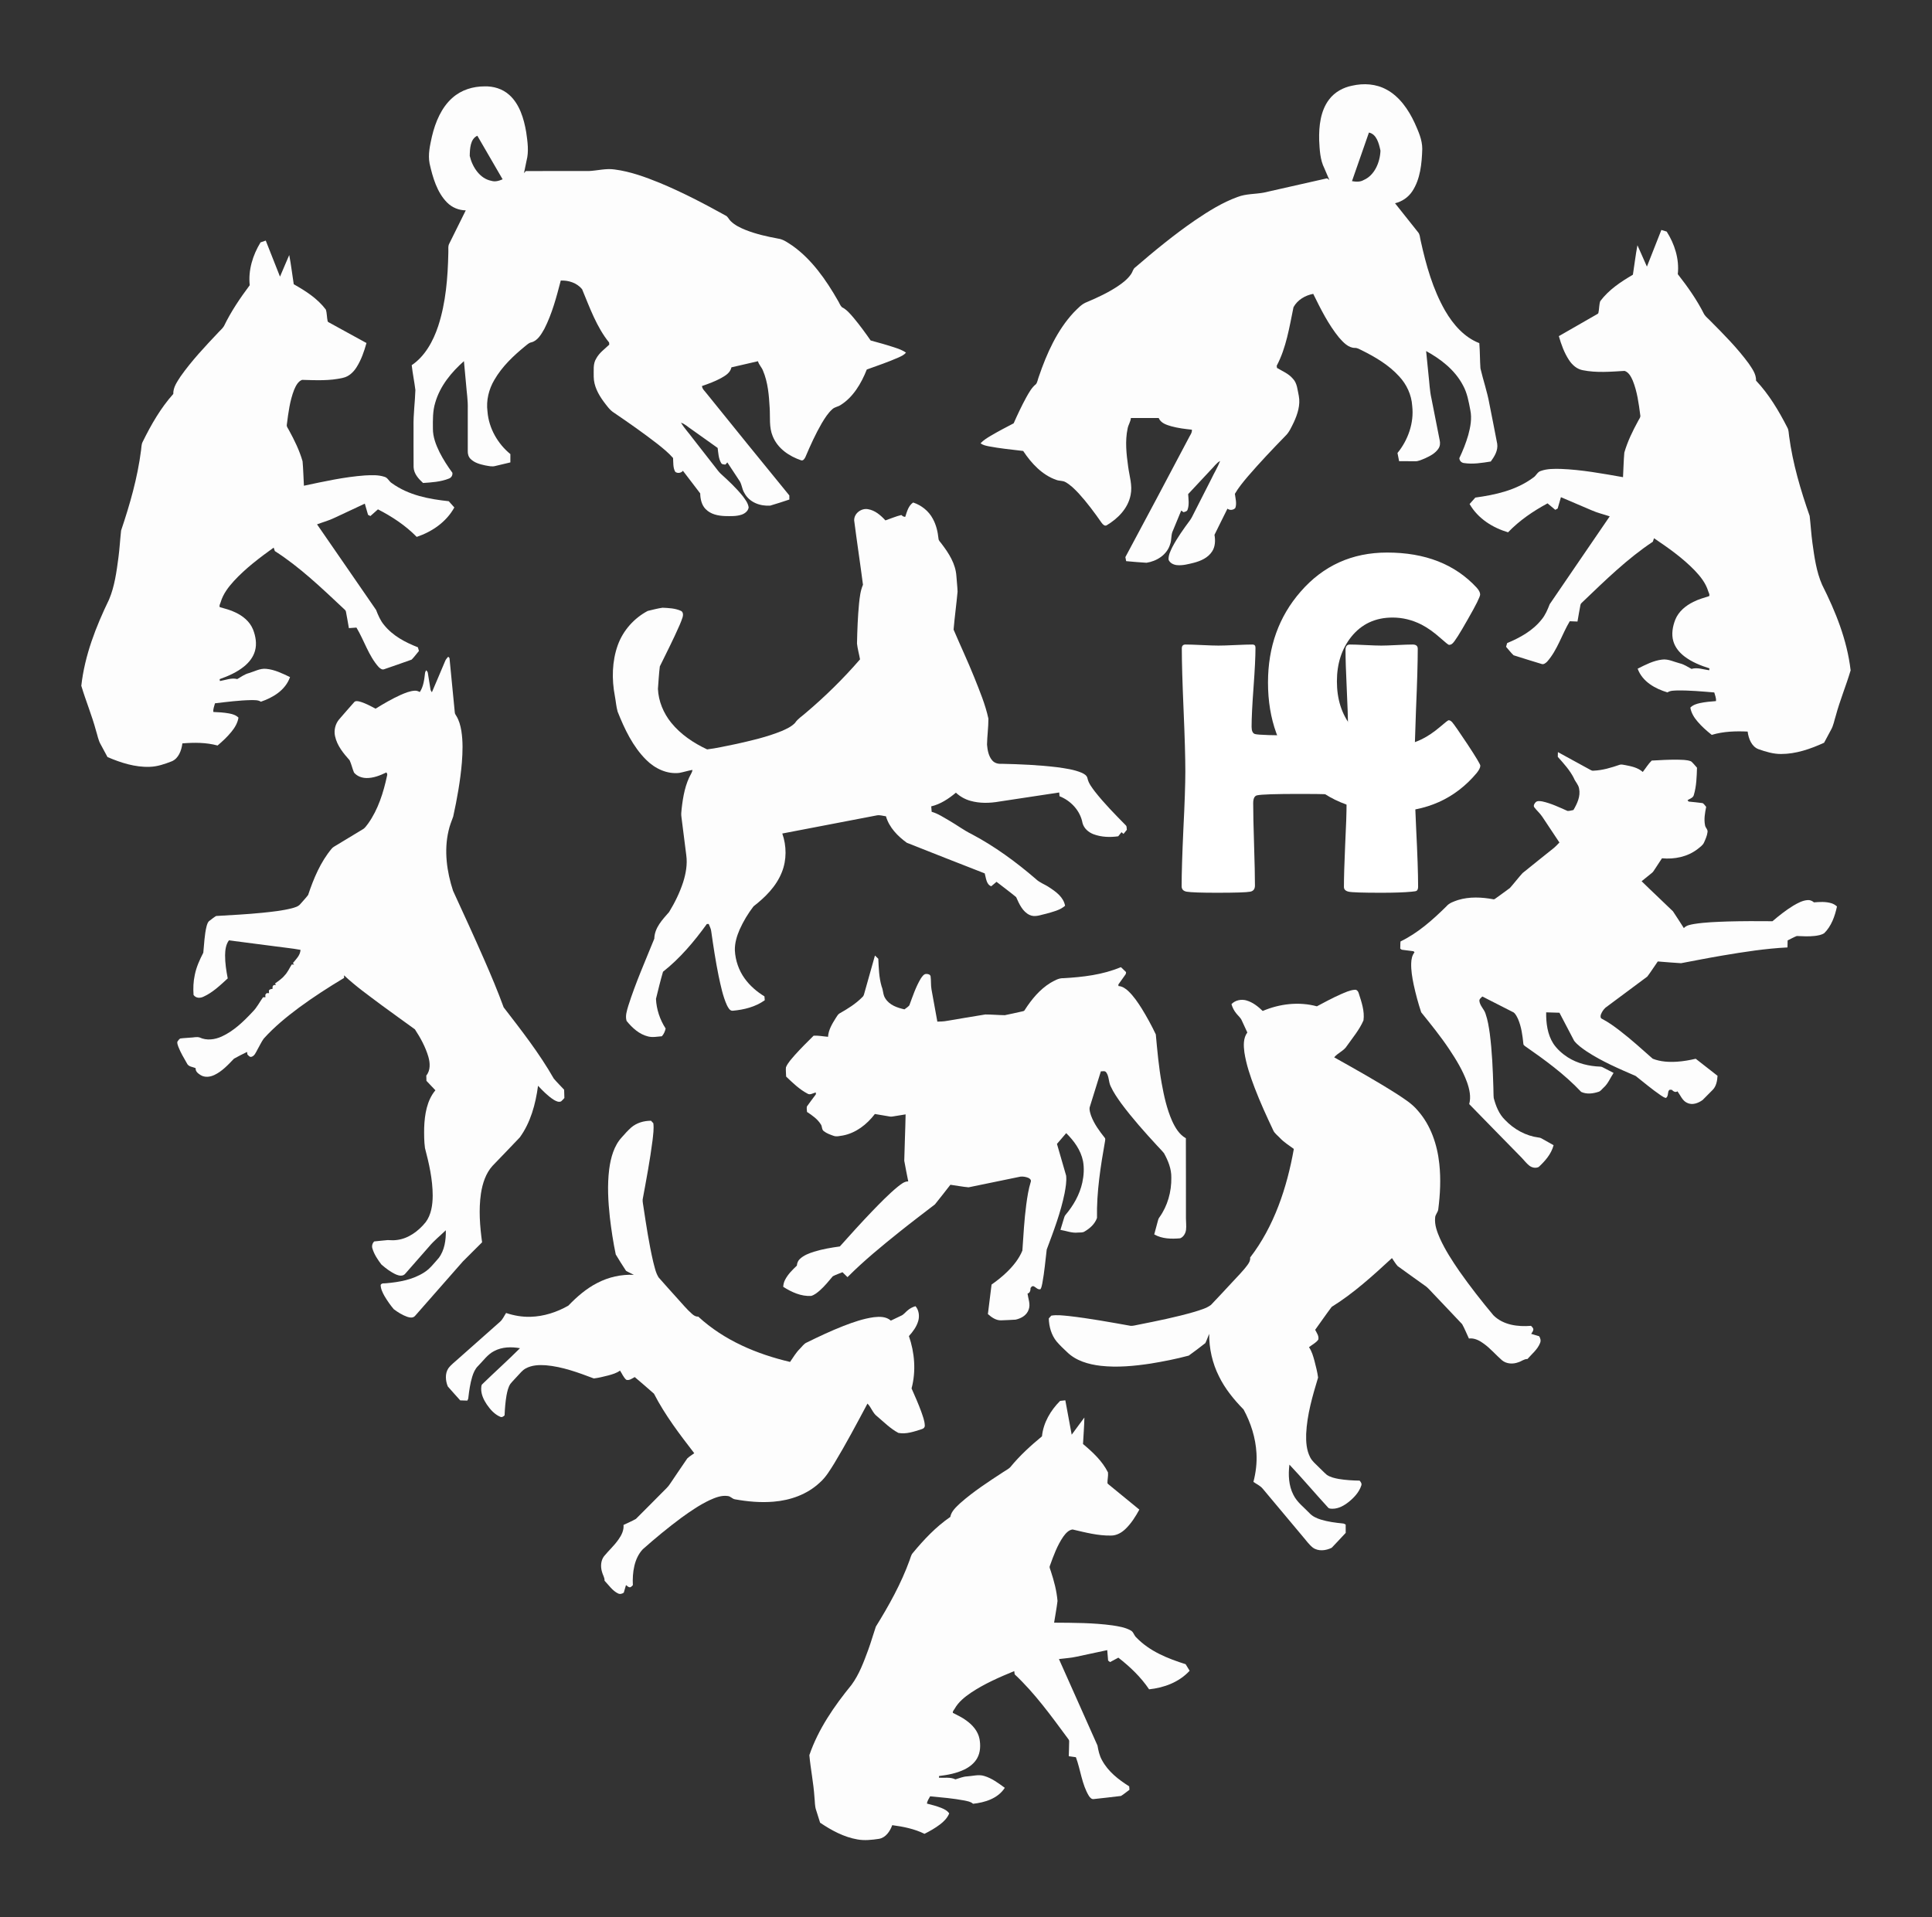
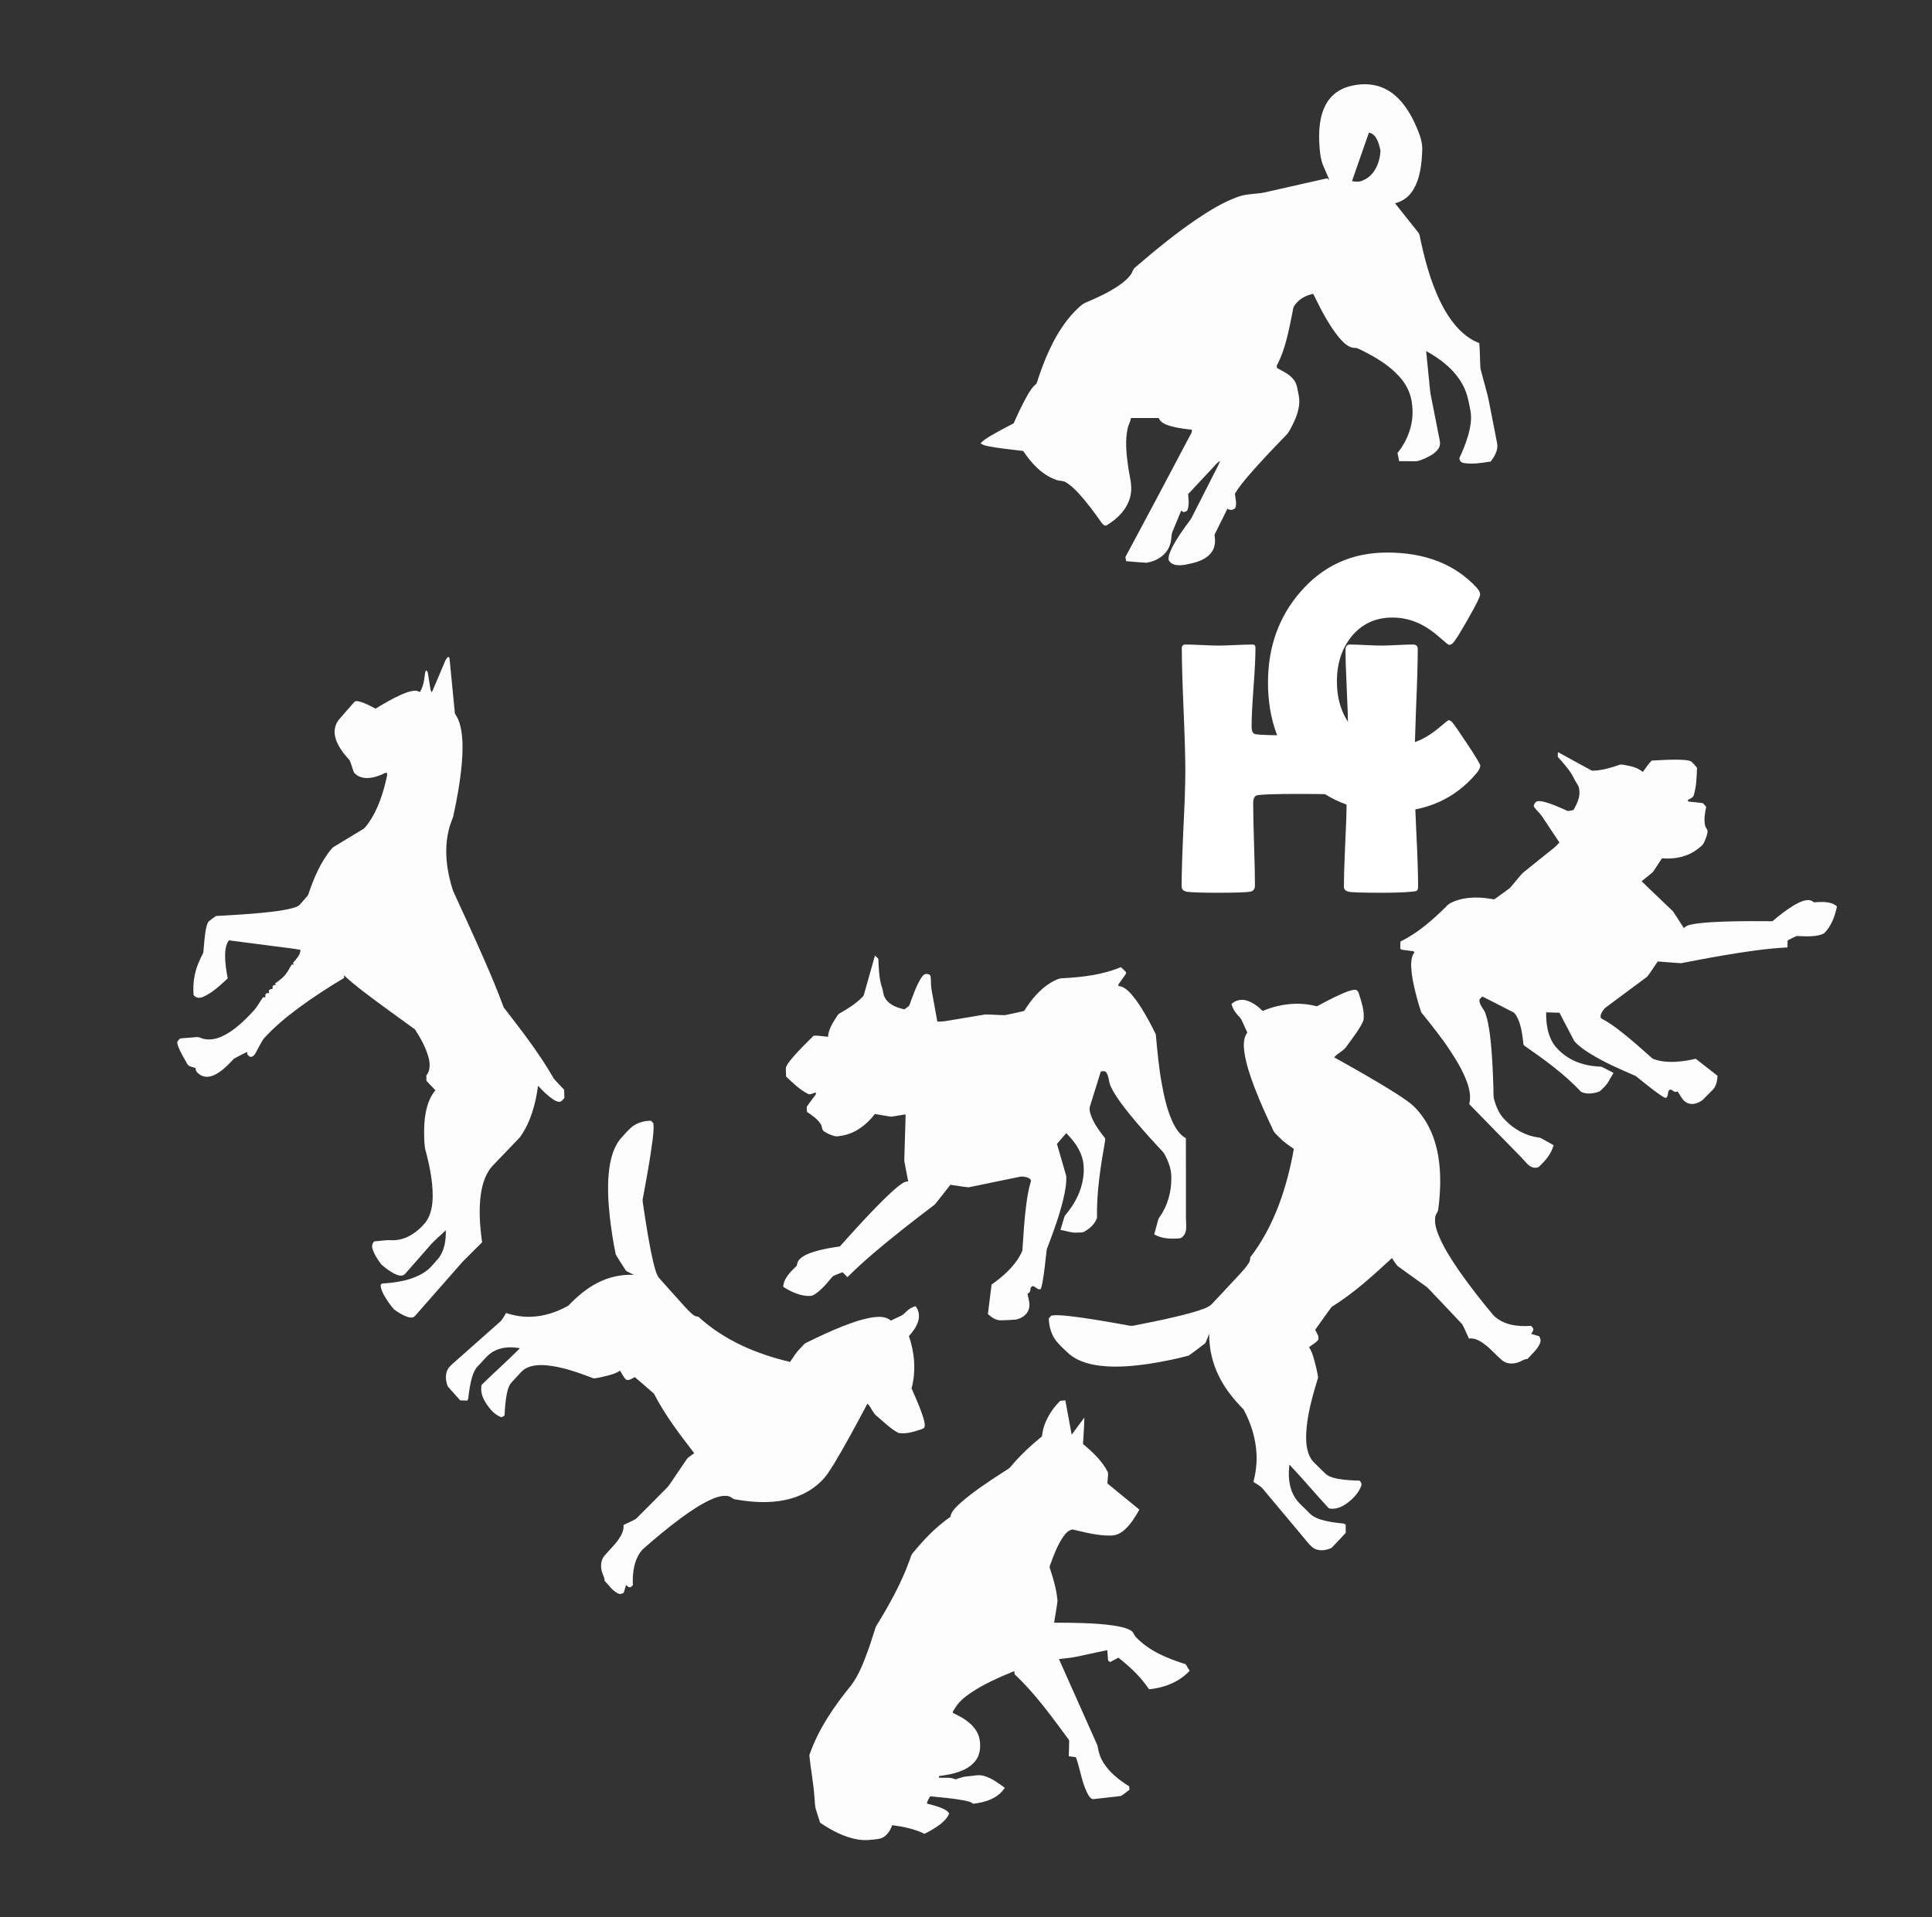
<svg xmlns="http://www.w3.org/2000/svg" xmlns:ns1="http://sodipodi.sourceforge.net/DTD/sodipodi-0.dtd" xmlns:ns2="http://www.inkscape.org/namespaces/inkscape" width="188.051mm" height="186.653mm" viewBox="0 0 188.051 186.653" version="1.1" id="svg5128" ns1:docname="white logo with big letters centred extra margin.svg" ns2:version="1.1.1 (3bf5ae0d25, 2021-09-20)">
  <rect x="0" y="0" width="188.051" height="186.653" fill="#333333" stroke="none" />
  <ns1:namedview id="namedview5130" pagecolor="#ffffff" bordercolor="#666666" borderopacity="1.0" ns2:pageshadow="2" ns2:pageopacity="0.0" ns2:pagecheckerboard="true" ns2:document-units="mm" showgrid="false" ns2:zoom="0.73228114" ns2:cx="672.5559" ns2:cy="289.5063" ns2:window-width="1920" ns2:window-height="1002" ns2:window-x="-8" ns2:window-y="-8" ns2:window-maximized="1" ns2:current-layer="g3183" fit-margin-top="0" fit-margin-left="0" fit-margin-right="0" fit-margin-bottom="0" />
  <defs id="defs5125" />
  <g ns2:label="Layer 1" ns2:groupmode="layer" id="layer1" transform="translate(-11.75,-14.085)">
    <g id="g3960" ns2:export-filename="C:\Users\joannehigher\Documents\Hounds Connect\Marketing\logo\green logo for banner.png" ns2:export-xdpi="300.10001" ns2:export-ydpi="300.10001" transform="matrix(0.453,0,0,0.453,-177.049,126.116)" style="display:inline">
      <g id="g3183">
-         <path style="opacity:0.99;fill:#ffffff;fill-opacity:1;stroke-width:2.423" ns2:connector-curvature="0" d="m 472.749,-195.218 c 0.375,-0.13 0.749,-0.26 1.126,-0.391 1.027,2.581 2.042,5.168 3.063,7.752 0.675,-1.54 1.298,-3.108 1.984,-4.644 0.399,2.077 0.638,4.187 0.97,6.276 2.514,1.422 5.057,3.02 6.892,5.438 0.262,0.804 0.207,1.706 0.399,2.54 0.091,0.185 0.31,0.225 0.466,0.338 2.625,1.435 5.242,2.888 7.869,4.321 -0.503,1.812 -1.129,3.614 -2.118,5.18 -0.689,1.105 -1.69,2.028 -2.913,2.289 -2.888,0.693 -5.867,0.518 -8.799,0.443 -0.869,0.317 -1.353,1.278 -1.717,2.141 -0.912,2.344 -1.239,4.894 -1.555,7.404 -0.129,0.496 0.26,0.877 0.453,1.284 1.159,2.113 2.239,4.309 2.918,6.669 0.155,1.744 0.191,3.501 0.29,5.252 4.33,-0.92 8.673,-1.887 13.085,-2.209 1.412,-0.071 2.872,-0.158 4.241,0.3 0.707,0.181 0.972,1.024 1.589,1.374 3.608,2.603 7.983,3.415 12.202,3.862 0.399,0.449 0.802,0.895 1.204,1.343 -1.78,3.21 -4.874,5.246 -8.084,6.327 -2.435,-2.492 -5.33,-4.377 -8.33,-5.921 -0.54,0.481 -1.088,0.95 -1.623,1.439 -0.171,-0.091 -0.339,-0.174 -0.505,-0.259 -0.228,-0.804 -0.464,-1.605 -0.695,-2.406 -2.159,1.015 -4.325,2.02 -6.484,3.036 -1.218,0.596 -2.522,0.939 -3.781,1.412 4.216,6.14 8.476,12.247 12.686,18.391 0.443,1.139 0.922,2.285 1.698,3.209 1.909,2.386 4.606,3.771 7.285,4.821 0.073,0.258 0.149,0.52 0.227,0.787 -0.533,0.615 -1.003,1.304 -1.581,1.868 -1.957,0.712 -3.929,1.379 -5.894,2.061 -0.442,0.176 -0.862,-0.166 -1.175,-0.468 -2.161,-2.401 -3.11,-5.714 -4.778,-8.483 -0.542,0.041 -1.083,0.079 -1.624,0.118 -0.213,-1.185 -0.401,-2.376 -0.636,-3.554 -0.056,-0.322 -0.36,-0.471 -0.546,-0.686 -4.693,-4.398 -9.382,-8.897 -14.728,-12.32 -0.094,-0.248 -0.178,-0.495 -0.253,-0.742 -3.002,2.163 -5.991,4.405 -8.554,7.185 -1.175,1.302 -2.305,2.754 -2.826,4.531 -0.093,0.349 -0.37,0.689 -0.201,1.07 1.132,0.331 2.284,0.607 3.357,1.141 1.567,0.733 3.082,1.91 3.791,3.67 0.561,1.426 0.854,3.081 0.42,4.597 -0.384,1.368 -1.287,2.482 -2.315,3.323 -1.575,1.284 -3.424,2.087 -5.277,2.747 0.017,0.1 0.042,0.304 0.056,0.405 1.227,-0.197 2.482,-0.749 3.726,-0.418 0.808,-0.463 1.573,-1.038 2.471,-1.274 1.231,-0.354 2.425,-1.063 3.733,-0.927 1.811,0.156 3.49,0.989 5.135,1.775 -1.014,2.869 -3.731,4.426 -6.264,5.29 -0.615,-0.401 -1.356,-0.328 -2.04,-0.348 -2.617,0.046 -5.22,0.387 -7.819,0.69 -0.149,0.61 -0.438,1.21 -0.351,1.863 1.118,0.043 2.239,0.108 3.345,0.308 0.728,0.139 1.49,0.339 2.052,0.906 -0.189,1.168 -0.803,2.178 -1.514,3.043 -0.891,1.099 -1.919,2.054 -2.98,2.951 -2.468,-0.676 -5.039,-0.657 -7.559,-0.458 -0.193,1.555 -0.846,3.256 -2.278,3.851 -1.534,0.599 -3.119,1.148 -4.761,1.188 -3.12,0.109 -6.174,-0.866 -9.052,-2.103 -0.486,-0.901 -0.97,-1.802 -1.455,-2.701 -0.535,-0.907 -0.692,-1.991 -1.02,-2.991 -0.879,-3.273 -2.192,-6.389 -3.152,-9.625 0.732,-6.571 3.161,-12.742 5.965,-18.538 1.2,-2.837 1.606,-5.976 2.016,-9.044 0.253,-1.919 0.354,-3.859 0.568,-5.78 1.882,-5.586 3.532,-11.313 4.286,-17.232 0.097,-0.619 0.054,-1.294 0.362,-1.848 1.812,-3.686 3.875,-7.278 6.566,-10.272 -0.042,-1.443 0.841,-2.628 1.552,-3.745 2.401,-3.414 5.242,-6.414 8.061,-9.403 0.423,-0.481 0.944,-0.875 1.28,-1.439 1.524,-3.154 3.474,-6.029 5.534,-8.779 -0.359,-3.26 0.675,-6.509 2.311,-9.189 z" id="path11598-2" ns2:export-filename="C:\Users\joann\Dropbox\hounds connect\Marketing\logo\sage green logo.png" ns2:export-xdpi="96" ns2:export-ydpi="96" />
-         <path style="opacity:0.99;fill:#ffffff;fill-opacity:1;stroke-width:2.423" ns2:connector-curvature="0" d="m 611.286,-136.242 c 0.363,-1.118 0.687,-2.413 1.701,-3.077 1.746,0.587 3.335,1.802 4.233,3.516 0.705,1.285 1.053,2.752 1.205,4.22 0.015,0.501 0.457,0.804 0.705,1.185 1.509,1.981 2.967,4.238 3.14,6.855 0.073,1.124 0.217,2.245 0.256,3.372 -0.243,2.727 -0.629,5.439 -0.856,8.168 1.458,3.425 3.051,6.797 4.441,10.259 1.15,2.899 2.378,5.797 3.041,8.874 0.007,1.862 -0.264,3.72 -0.298,5.584 0.1,1.191 0.332,2.478 1.119,3.39 0.503,0.59 1.278,0.786 2.005,0.727 3.977,0.089 7.959,0.257 11.914,0.734 1.793,0.251 3.616,0.487 5.311,1.197 0.518,0.24 1.128,0.569 1.245,1.22 0.24,1.087 0.948,1.951 1.58,2.81 2.044,2.604 4.362,4.945 6.664,7.285 0.234,0.237 0.135,0.632 0.206,0.94 -0.244,0.291 -0.483,0.586 -0.717,0.885 -0.147,-0.124 -0.291,-0.245 -0.432,-0.366 -0.238,0.291 -0.474,0.581 -0.706,0.877 -1.77,0.248 -3.613,0.19 -5.309,-0.444 -1.053,-0.401 -2.044,-1.221 -2.361,-2.401 -0.486,-2.696 -2.56,-4.834 -4.941,-5.762 -0.025,-0.27 -0.046,-0.538 -0.068,-0.806 -4.284,0.649 -8.57,1.296 -12.855,1.945 -2.064,0.363 -4.218,0.419 -6.251,-0.161 -1.14,-0.321 -2.205,-0.92 -3.091,-1.742 -1.573,1.314 -3.325,2.477 -5.301,2.939 0.03,0.387 0.064,0.778 0.095,1.168 1.38,0.388 2.592,1.227 3.841,1.934 1.591,0.918 3.072,2.043 4.721,2.848 4.945,2.614 9.52,5.957 13.803,9.646 0.846,0.826 1.982,1.166 2.931,1.832 1.424,0.934 3.023,2.069 3.371,3.935 -1.142,0.978 -2.624,1.292 -4.005,1.694 -1.182,0.234 -2.442,0.845 -3.62,0.281 -1.493,-0.694 -2.236,-2.355 -2.888,-3.833 -1.373,-1.139 -2.814,-2.192 -4.219,-3.29 -0.381,0.315 -0.764,0.628 -1.133,0.956 -1.068,-0.374 -1.119,-1.798 -1.404,-2.768 -5.583,-2.193 -11.176,-4.353 -16.744,-6.584 -1.929,-1.402 -3.775,-3.251 -4.479,-5.689 -0.63,-0.074 -1.26,-0.301 -1.895,-0.205 -6.792,1.303 -13.584,2.61 -20.376,3.91 0.933,2.647 0.963,5.677 -0.086,8.295 -1.213,3.085 -3.604,5.42 -6.098,7.36 -1.166,1.521 -2.176,3.191 -2.973,4.964 -0.614,1.41 -1.075,2.94 -1.034,4.509 0.116,2.167 0.852,4.296 2.1,6.019 1.139,1.588 2.634,2.855 4.256,3.854 0.024,0.273 0.044,0.551 0.069,0.827 -2.022,1.448 -4.466,2.034 -6.865,2.257 -0.658,0.066 -0.992,-0.672 -1.262,-1.178 -0.894,-1.98 -1.319,-4.148 -1.784,-6.273 -0.651,-3.205 -1.143,-6.441 -1.601,-9.681 -0.069,-0.545 -0.345,-1.02 -0.533,-1.519 -0.101,0.004 -0.303,0.009 -0.404,0.013 -2.741,3.793 -5.781,7.398 -9.415,10.255 -0.56,1.922 -1.034,3.881 -1.511,5.831 0.103,2.277 0.858,4.499 2.075,6.373 -0.133,0.615 -0.391,1.209 -0.811,1.665 -0.985,0.074 -1.989,0.291 -2.966,0.039 -1.87,-0.445 -3.399,-1.832 -4.613,-3.339 -0.33,-1.082 0.068,-2.207 0.367,-3.246 1.565,-4.933 3.66,-9.652 5.589,-14.429 0.052,-2.37 1.772,-4.107 3.184,-5.733 1.225,-2.009 2.277,-4.149 3.015,-6.412 0.584,-1.856 0.941,-3.844 0.669,-5.799 -0.355,-2.71 -0.682,-5.424 -1.03,-8.135 -0.1,-0.603 -0.038,-1.213 0.034,-1.814 0.296,-2.637 0.766,-5.343 2.086,-7.644 0.128,-0.225 0.21,-0.469 0.245,-0.73 -0.953,0.16 -1.875,0.467 -2.822,0.643 -2.646,0.313 -5.263,-0.928 -7.154,-2.836 -2.831,-2.821 -4.62,-6.576 -6.107,-10.324 -0.309,-1.089 -0.382,-2.237 -0.594,-3.348 -0.692,-3.614 -0.62,-7.477 0.628,-10.951 1.156,-3.205 3.55,-5.823 6.43,-7.348 1.051,-0.256 2.108,-0.531 3.179,-0.69 1.325,0.064 2.707,0.109 3.944,0.671 0.502,0.205 0.52,0.877 0.384,1.346 -0.173,0.587 -0.42,1.147 -0.652,1.709 -1.314,3.018 -2.812,5.938 -4.253,8.888 -0.202,1.599 -0.275,3.22 -0.407,4.828 0.117,2.666 1.206,5.229 2.832,7.247 2.073,2.566 4.846,4.407 7.74,5.757 2.012,-0.24 3.998,-0.72 5.99,-1.112 3.399,-0.75 6.814,-1.525 10.062,-2.849 1.002,-0.446 2.046,-0.905 2.831,-1.726 0.609,-0.925 1.562,-1.474 2.355,-2.195 4.138,-3.505 8.033,-7.331 11.613,-11.468 -0.201,-1.135 -0.528,-2.25 -0.652,-3.396 0.063,-2.876 0.164,-5.756 0.443,-8.62 0.146,-1.363 0.297,-2.755 0.842,-4.015 -0.597,-4.609 -1.297,-9.205 -1.891,-13.815 -0.045,-1.574 1.606,-2.705 2.988,-2.421 1.488,0.244 2.707,1.293 3.725,2.406 1.138,-0.389 2.253,-0.876 3.422,-1.16 0.24,0.223 0.508,0.416 0.845,0.39 z" id="path11600-3" ns2:export-filename="C:\Users\joann\Dropbox\hounds connect\Marketing\logo\sage green logo.png" ns2:export-xdpi="96" ns2:export-ydpi="96" />
-         <path style="opacity:0.99;fill:#ffffff;fill-opacity:1;stroke-width:2.423" ns2:connector-curvature="0" d="m 513.969,-226.27 c 1.922,-1.733 4.448,-2.479 6.905,-2.475 1.889,-0.058 3.84,0.495 5.32,1.826 2.199,1.96 3.152,5.073 3.648,8.034 0.285,2.01 0.603,4.117 0.07,6.111 -0.189,0.889 -0.379,1.778 -0.552,2.673 0.132,-0.154 0.267,-0.303 0.401,-0.448 4.516,-0.015 9.033,0 13.549,-0.005 1.844,-0.079 3.68,-0.616 5.533,-0.331 3.321,0.426 6.521,1.59 9.645,2.859 4.853,2.012 9.544,4.46 14.171,7.026 0.513,0.208 0.702,0.824 1.101,1.194 0.925,0.913 2.093,1.459 3.247,1.927 2.245,0.883 4.59,1.41 6.938,1.842 1.175,0.149 2.168,0.927 3.163,1.574 4.092,2.931 7.146,7.266 9.711,11.763 0.296,0.461 0.469,1.044 0.868,1.416 1.024,0.507 1.786,1.438 2.541,2.321 1.28,1.539 2.471,3.168 3.624,4.826 1.716,0.463 3.431,0.937 5.125,1.497 0.85,0.289 1.719,0.57 2.466,1.123 -0.417,0.489 -0.995,0.748 -1.545,1.004 -2.251,1.004 -4.577,1.778 -6.879,2.616 -1.192,3.028 -2.957,5.965 -5.622,7.628 -0.561,0.388 -1.276,0.416 -1.787,0.903 -0.921,0.824 -1.602,1.913 -2.254,2.992 -1.339,2.309 -2.455,4.765 -3.505,7.246 -0.178,0.384 -0.487,0.899 -0.949,0.737 -2.486,-0.851 -5.013,-2.467 -6.103,-5.19 -0.804,-1.911 -0.513,-4.05 -0.647,-6.081 -0.149,-2.705 -0.377,-5.491 -1.429,-7.978 -0.28,-0.739 -0.879,-1.273 -1.09,-2.042 -1.896,0.457 -3.801,0.867 -5.697,1.315 -0.252,1.2 -1.329,1.804 -2.242,2.323 -1.309,0.709 -2.698,1.218 -4.088,1.697 0.059,0.671 0.609,1.071 0.967,1.564 5.912,7.335 11.841,14.66 17.804,21.947 0,0.289 9.2e-4,0.582 0.005,0.881 -1.366,0.444 -2.729,0.911 -4.108,1.305 -2.093,0.151 -4.489,-0.646 -5.583,-2.759 -0.53,-0.851 -0.524,-1.972 -1.151,-2.754 -0.835,-1.252 -1.653,-2.517 -2.483,-3.771 -0.103,0.115 -0.311,0.348 -0.414,0.465 -0.329,-0.043 -0.747,0.005 -0.932,-0.362 -0.555,-0.952 -0.596,-2.129 -0.737,-3.212 -1.863,-1.333 -3.729,-2.659 -5.596,-3.984 -0.763,-0.479 -1.425,-1.192 -2.291,-1.436 0.745,1.202 1.707,2.222 2.536,3.357 1.618,2.069 3.235,4.139 4.851,6.212 0.37,0.469 0.714,0.968 1.144,1.378 1.668,1.509 3.323,3.056 4.757,4.838 0.53,0.721 1.131,1.477 1.261,2.428 -0.134,0.794 -0.824,1.299 -1.48,1.533 -1.164,0.398 -2.405,0.333 -3.608,0.313 -1.469,-0.058 -3.058,-0.36 -4.169,-1.507 -0.839,-0.855 -1.135,-2.145 -1.153,-3.36 -1.223,-1.636 -2.483,-3.234 -3.713,-4.86 -0.397,0.499 -1.177,0.602 -1.651,0.22 -0.509,-0.877 -0.399,-1.978 -0.471,-2.97 -0.986,-1.135 -2.144,-2.059 -3.293,-2.98 -3.043,-2.364 -6.188,-4.565 -9.356,-6.721 -0.967,-0.588 -1.629,-1.594 -2.326,-2.501 -1.083,-1.503 -2.056,-3.279 -2.074,-5.25 0.031,-1.321 -0.197,-2.78 0.541,-3.931 0.677,-1.259 1.826,-2.034 2.799,-2.976 -0.005,-0.117 -0.024,-0.349 -0.035,-0.467 -2.677,-3.297 -4.156,-7.489 -5.804,-11.454 -1.14,-1.376 -2.924,-1.921 -4.581,-1.855 -0.919,3.549 -1.872,7.137 -3.521,10.373 -0.679,1.206 -1.48,2.6 -2.837,2.915 -0.508,0.103 -0.89,0.507 -1.298,0.822 -2.503,2.054 -4.941,4.335 -6.626,7.262 -1.175,1.986 -1.773,4.4 -1.464,6.763 0.285,3.681 2.262,6.984 4.919,9.161 9.1e-4,0.592 9.1e-4,1.188 -9.2e-4,1.786 -1.07,0.243 -2.135,0.503 -3.202,0.76 -0.734,0.224 -1.486,-0.005 -2.216,-0.119 -1.109,-0.242 -2.291,-0.539 -3.148,-1.404 -0.427,-0.418 -0.612,-1.053 -0.588,-1.667 -9.1e-4,-3.036 -9.1e-4,-6.073 0,-9.109 0.056,-1.755 -0.232,-3.489 -0.362,-5.232 -0.154,-1.665 -0.32,-3.327 -0.462,-4.992 -2.663,2.366 -5.118,5.283 -6.17,8.937 -0.552,1.784 -0.509,3.683 -0.497,5.541 -0.017,1.822 0.662,3.537 1.434,5.111 0.793,1.556 1.734,3.016 2.755,4.402 0.072,0.59 -0.265,1.081 -0.77,1.251 -1.767,0.703 -3.674,0.816 -5.535,0.941 -0.953,-0.877 -1.971,-1.958 -2.034,-3.41 -0.028,-2.899 -0.005,-5.8 -0.013,-8.697 -0.051,-2.634 0.315,-5.248 0.399,-7.872 -0.219,-1.788 -0.592,-3.549 -0.789,-5.339 2.801,-1.879 4.597,-5.095 5.693,-8.414 1.644,-5.042 2.065,-10.444 2.175,-15.763 0.046,-0.671 -0.127,-1.408 0.23,-2.004 1.179,-2.36 2.352,-4.721 3.514,-7.089 -1.469,-0.018 -2.935,-0.59 -4.02,-1.691 -2.148,-2.17 -3.073,-5.355 -3.753,-8.38 -0.379,-1.943 0.092,-3.915 0.504,-5.802 0.737,-3.119 2.052,-6.236 4.384,-8.297 m 3.74,12.474 c 0.576,2.452 2.225,4.885 4.619,5.343 0.833,0.273 1.666,0.013 2.446,-0.321 -1.811,-3.121 -3.617,-6.244 -5.432,-9.361 -1.523,0.695 -1.605,2.786 -1.633,4.339 z" id="path11602-3" ns2:export-filename="C:\Users\joann\Dropbox\hounds connect\Marketing\logo\sage green logo.png" ns2:export-xdpi="96" ns2:export-ydpi="96" />
-         <path style="opacity:0.99;fill:#ffffff;fill-opacity:1;stroke-width:2.423" ns2:connector-curvature="0" d="m 774.899,-197.539 c -0.383,-0.117 -0.765,-0.236 -1.15,-0.354 -1.042,2.624 -2.071,5.254 -3.106,7.88 -0.692,-1.522 -1.332,-3.074 -2.036,-4.592 -0.403,2.097 -0.641,4.222 -0.974,6.329 -2.562,1.511 -5.152,3.2 -7.019,5.687 -0.265,0.815 -0.206,1.719 -0.402,2.561 -0.091,0.19 -0.315,0.236 -0.475,0.354 -2.674,1.528 -5.341,3.074 -8.018,4.6 0.518,1.801 1.161,3.587 2.173,5.125 0.705,1.085 1.73,1.978 2.977,2.199 2.948,0.599 5.987,0.322 8.979,0.148 0.888,0.288 1.383,1.237 1.757,2.091 0.937,2.321 1.277,4.869 1.605,7.376 0.133,0.494 -0.264,0.889 -0.46,1.304 -1.177,2.159 -2.273,4.399 -2.96,6.789 -0.154,1.754 -0.186,3.519 -0.282,5.279 -4.421,-0.777 -8.854,-1.601 -13.357,-1.776 -1.441,-0.024 -2.931,-0.061 -4.326,0.444 -0.721,0.205 -0.989,1.06 -1.617,1.432 -3.675,2.733 -8.137,3.695 -12.44,4.285 -0.405,0.465 -0.816,0.924 -1.225,1.388 1.824,3.16 4.986,5.099 8.264,6.076 2.479,-2.582 5.427,-4.57 8.485,-6.221 0.553,0.465 1.112,0.917 1.659,1.389 0.174,-0.097 0.345,-0.186 0.514,-0.277 0.231,-0.814 0.469,-1.626 0.703,-2.438 2.206,0.945 4.418,1.881 6.624,2.828 1.245,0.557 2.575,0.857 3.861,1.29 -4.288,6.301 -8.618,12.572 -12.898,18.878 -0.449,1.157 -0.935,2.324 -1.724,3.276 -1.942,2.458 -4.691,3.939 -7.421,5.082 -0.073,0.262 -0.151,0.527 -0.23,0.797 0.546,0.599 1.027,1.275 1.618,1.821 1.998,0.649 4.012,1.251 6.019,1.869 0.451,0.163 0.879,-0.195 1.197,-0.509 2.199,-2.481 3.159,-5.837 4.854,-8.672 0.553,0.025 1.105,0.042 1.657,0.064 0.215,-1.197 0.403,-2.397 0.64,-3.587 0.057,-0.325 0.366,-0.484 0.554,-0.707 4.777,-4.57 9.55,-9.242 14.996,-12.856 0.097,-0.251 0.181,-0.502 0.256,-0.753 3.068,2.069 6.124,4.217 8.745,6.921 1.202,1.267 2.358,2.686 2.894,4.45 0.096,0.347 0.38,0.679 0.208,1.067 -1.154,0.37 -2.329,0.686 -3.422,1.257 -1.598,0.788 -3.139,2.02 -3.859,3.81 -0.568,1.45 -0.863,3.12 -0.417,4.626 0.395,1.359 1.319,2.446 2.371,3.255 1.61,1.235 3.498,1.978 5.391,2.579 -0.019,0.101 -0.042,0.307 -0.056,0.408 -1.252,-0.157 -2.535,-0.669 -3.803,-0.294 -0.826,-0.436 -1.607,-0.988 -2.524,-1.195 -1.256,-0.315 -2.477,-0.984 -3.811,-0.804 -1.848,0.218 -3.558,1.11 -5.235,1.954 1.042,2.844 3.818,4.315 6.404,5.097 0.627,-0.423 1.383,-0.375 2.08,-0.418 2.671,-0.041 5.327,0.213 7.979,0.429 0.153,0.607 0.45,1.199 0.362,1.858 -1.141,0.082 -2.284,0.184 -3.412,0.421 -0.743,0.164 -1.52,0.39 -2.092,0.978 0.195,1.165 0.825,2.158 1.552,3.002 0.912,1.072 1.963,1.996 3.048,2.86 2.516,-0.761 5.14,-0.828 7.711,-0.714 0.201,1.554 0.871,3.238 2.334,3.787 1.566,0.55 3.185,1.046 4.861,1.032 3.183,0.004 6.297,-1.076 9.231,-2.415 0.492,-0.921 0.985,-1.841 1.479,-2.759 0.543,-0.928 0.702,-2.02 1.033,-3.035 0.889,-3.314 2.221,-6.484 3.192,-9.763 -0.763,-6.568 -3.256,-12.677 -6.132,-18.398 -1.231,-2.806 -1.654,-5.941 -2.079,-9.006 -0.262,-1.917 -0.371,-3.86 -0.593,-5.78 -1.934,-5.54 -3.631,-11.231 -4.416,-17.144 -0.101,-0.618 -0.058,-1.296 -0.374,-1.842 -1.858,-3.637 -3.972,-7.171 -6.725,-10.085 0.038,-1.449 -0.864,-2.609 -1.593,-3.705 -2.458,-3.344 -5.365,-6.259 -8.248,-9.162 -0.433,-0.469 -0.965,-0.846 -1.31,-1.401 -1.563,-3.113 -3.56,-5.932 -5.668,-8.621 0.358,-3.283 -0.705,-6.507 -2.381,-9.141 z" id="path11604-4" ns2:export-filename="C:\Users\joann\Dropbox\hounds connect\Marketing\logo\sage green logo.png" ns2:export-xdpi="96" ns2:export-ydpi="96" />
        <path style="opacity:0.99;fill:#ffffff;fill-opacity:1;stroke-width:2.423" ns2:connector-curvature="0" d="m 614.085,36.535 c 0.296,-1.067 0.12,-2.321 -0.601,-3.14 -0.627,0.179 -1.223,0.49 -1.731,0.937 -0.447,0.364 -0.806,0.876 -1.338,1.099 -0.743,0.352 -1.486,0.702 -2.226,1.065 -1.017,-0.904 -2.399,-0.876 -3.633,-0.738 -2.26,0.305 -4.446,1.069 -6.586,1.899 -2.668,1.044 -5.272,2.276 -7.857,3.547 -0.617,0.255 -1,0.882 -1.478,1.348 -0.828,0.818 -1.43,1.855 -2.101,2.822 -7.092,-1.675 -14.128,-4.576 -19.741,-9.751 -0.499,0.061 -0.942,-0.23 -1.317,-0.564 -1.169,-1.014 -2.153,-2.253 -3.214,-3.398 -1.32,-1.488 -2.673,-2.939 -3.973,-4.448 -0.643,-1.017 -0.865,-2.269 -1.181,-3.439 -0.886,-3.842 -1.477,-7.758 -2.065,-11.666 -0.059,-0.548 -0.221,-1.093 -0.181,-1.648 0.78,-4.225 1.582,-8.45 2.126,-12.721 0.128,-1.211 0.319,-2.439 0.169,-3.659 -0.164,-0.176 -0.328,-0.355 -0.498,-0.537 -1.514,0 -3.067,0.426 -4.277,1.464 -0.709,0.646 -1.367,1.362 -2.002,2.095 -1.67,1.799 -2.379,4.372 -2.706,6.849 -0.433,3.44 -0.229,6.929 0.141,10.362 0.317,2.674 0.714,5.342 1.267,7.967 0.711,1.191 1.454,2.364 2.212,3.519 0.545,0.327 1.13,0.562 1.687,0.858 -2.699,-0.124 -5.422,0.471 -7.863,1.747 -2.336,1.182 -4.375,2.954 -6.235,4.883 -2.498,1.419 -5.28,2.31 -8.101,2.388 -1.782,0.058 -3.562,-0.254 -5.265,-0.817 -0.423,0.634 -0.727,1.39 -1.302,1.886 -3.018,2.667 -6.032,5.339 -9.042,8.015 -0.693,0.648 -1.477,1.198 -2.054,1.982 -0.764,1.124 -0.624,2.693 -0.124,3.903 0.867,1.022 1.787,1.987 2.667,2.995 0.51,0.022 1.019,0.022 1.527,0.047 0.1,-0.191 0.209,-0.382 0.218,-0.607 0.171,-1.522 0.391,-3.048 0.828,-4.509 0.264,-0.864 0.633,-1.721 1.27,-2.331 1.103,-1.111 2.046,-2.486 3.435,-3.191 1.723,-0.924 3.712,-0.945 5.568,-0.623 -2.639,2.64 -5.413,5.116 -8.085,7.716 -0.261,0.217 -0.228,0.608 -0.255,0.926 -0.036,1.271 0.535,2.452 1.203,3.449 0.758,1.109 1.698,2.152 2.897,2.651 0.347,0.176 0.675,-0.067 0.927,-0.308 0.057,-1.443 0.171,-2.889 0.417,-4.308 0.168,-0.856 0.356,-1.743 0.831,-2.462 0.469,-0.581 1.001,-1.096 1.493,-1.652 0.57,-0.592 1.082,-1.284 1.802,-1.664 1.329,-0.724 2.856,-0.781 4.309,-0.682 3.558,0.303 6.969,1.567 10.32,2.833 1.047,-0.113 2.075,-0.392 3.1,-0.643 0.875,-0.239 1.77,-0.487 2.53,-1.043 0.443,0.658 0.747,1.456 1.339,1.971 0.651,0.22 1.264,-0.292 1.826,-0.58 1.374,1.192 2.78,2.345 4.13,3.568 2.39,4.639 5.528,8.743 8.655,12.795 -0.496,0.377 -1.04,0.682 -1.495,1.121 -1.246,1.802 -2.462,3.633 -3.695,5.447 -0.431,0.704 -1.062,1.21 -1.614,1.795 -1.911,1.907 -3.796,3.849 -5.717,5.744 -0.859,0.504 -1.783,0.871 -2.674,1.308 0.106,1.134 -0.422,2.181 -1.031,3.051 -0.918,1.352 -2.126,2.416 -3.149,3.665 -0.708,0.919 -0.787,2.244 -0.449,3.354 0.148,0.657 0.591,1.218 0.553,1.919 0.917,0.956 1.7,2.157 2.888,2.724 0.412,0.214 0.877,0.1 1.243,-0.162 0.154,-0.544 0.319,-1.083 0.476,-1.626 0.25,0.178 0.477,0.43 0.78,0.471 0.303,0.022 0.488,-0.265 0.695,-0.451 -0.125,-2.721 0.275,-5.744 2.138,-7.723 2.683,-2.382 5.444,-4.661 8.303,-6.779 1.938,-1.403 3.918,-2.761 6.054,-3.771 1.232,-0.559 2.564,-1.089 3.915,-0.885 0.575,0.047 0.957,0.615 1.511,0.701 2.749,0.493 5.549,0.75 8.332,0.51 3.567,-0.296 7.174,-1.527 9.926,-4.117 1.297,-1.135 2.202,-2.685 3.13,-4.169 2.514,-4.164 4.8,-8.485 7.1,-12.793 0.818,0.798 1.138,2.058 2.067,2.734 1.48,1.252 2.884,2.674 4.578,3.569 1.694,0.321 3.383,-0.289 4.995,-0.804 0.349,-0.078 0.714,-0.373 0.677,-0.805 -0.041,-1.046 -0.446,-2.022 -0.774,-2.991 -0.615,-1.689 -1.352,-3.323 -2.069,-4.963 0.988,-3.685 0.666,-7.681 -0.569,-11.246 0.848,-0.939 1.654,-1.999 2.012,-3.285 z" id="path11606-1" ns2:export-filename="C:\Users\joann\Dropbox\hounds connect\Marketing\logo\sage green logo.png" ns2:export-xdpi="96" ns2:export-ydpi="96" />
        <path style="opacity:0.99;fill:#ffffff;fill-opacity:1;stroke-width:2.423" ns2:connector-curvature="0" d="m 513.355,-105.897 c -0.067,-0.072 -0.204,-0.216 -0.271,-0.287 -0.235,0.283 -0.509,0.546 -0.648,0.907 -0.953,2.246 -1.893,4.499 -2.861,6.736 -0.123,-0.195 -0.279,-0.383 -0.306,-0.632 -0.191,-1.164 -0.376,-2.328 -0.561,-3.492 -0.007,-0.267 -0.204,-0.43 -0.358,-0.609 -0.096,0.197 -0.237,0.38 -0.25,0.613 -0.164,1.405 -0.333,2.895 -1.117,4.071 -0.35,-0.178 -0.728,-0.328 -1.121,-0.286 -1.026,0.069 -2.003,0.473 -2.951,0.881 -1.876,0.844 -3.672,1.891 -5.437,2.984 -1.154,-0.604 -2.307,-1.255 -3.563,-1.565 -0.353,-0.064 -0.807,-0.151 -1.066,0.2 -1.073,1.22 -2.151,2.433 -3.209,3.669 -0.804,0.958 -1.163,2.349 -0.866,3.619 0.447,2.073 1.821,3.687 3.129,5.171 0.391,0.841 0.578,1.777 0.939,2.632 0.672,0.813 1.703,1.16 2.681,1.178 1.494,0.023 2.926,-0.555 4.276,-1.202 0.149,0.202 0.246,0.436 0.148,0.691 -0.778,3.642 -1.929,7.287 -4.05,10.265 -0.36,0.469 -0.688,1.009 -1.206,1.284 -1.886,1.13 -3.764,2.279 -5.647,3.414 -0.348,0.221 -0.736,0.396 -1.007,0.739 -2.368,2.826 -3.86,6.367 -5.05,9.936 -0.512,0.688 -1.116,1.29 -1.666,1.942 -0.466,0.575 -1.187,0.733 -1.836,0.923 -2.089,0.529 -4.23,0.745 -6.36,0.967 -3.295,0.334 -6.601,0.49 -9.904,0.688 -0.49,0.274 -0.923,0.659 -1.38,0.994 -0.402,0.245 -0.54,0.751 -0.671,1.201 -0.466,1.857 -0.507,3.798 -0.708,5.698 -0.775,1.504 -1.494,3.069 -1.83,4.772 -0.308,1.407 -0.369,2.867 -0.264,4.307 0.527,0.738 1.441,0.713 2.151,0.363 1.959,-0.889 3.585,-2.444 5.192,-3.924 -0.316,-1.64 -0.58,-3.308 -0.567,-4.989 0.017,-1.112 0.16,-2.297 0.827,-3.187 3.265,0.417 6.527,0.848 9.792,1.27 1.86,0.27 3.737,0.426 5.586,0.773 -0.057,1.191 -0.973,2.014 -1.64,2.846 0.07,0.077 0.205,0.226 0.274,0.304 -0.175,0.002 -0.348,0 -0.526,0 -0.5,0.8 -0.883,1.702 -1.546,2.368 -0.573,0.72 -1.348,1.18 -2.052,1.724 0.058,0.069 0.172,0.207 0.229,0.276 -0.198,0.057 -0.467,-0.039 -0.609,0.173 -0.212,0.157 -0.101,0.475 -0.152,0.706 -0.29,0.002 -0.575,0.061 -0.772,0.32 0.007,0.197 0.022,0.392 0.03,0.587 -0.174,7.6e-4 -0.348,0.002 -0.524,0.002 -0.07,0.083 -0.204,0.253 -0.272,0.336 0.007,0.183 0.015,0.365 0.022,0.546 -0.128,-0.002 -0.387,0 -0.515,0 -0.735,1.026 -1.309,2.202 -2.201,3.086 -1.97,2.116 -4.101,4.174 -6.677,5.348 -1.49,0.676 -3.228,0.916 -4.748,0.205 -0.667,-0.202 -1.374,0.039 -2.056,0.039 -0.706,0.077 -1.418,0.077 -2.121,0.186 -0.247,0.17 -0.446,0.432 -0.611,0.697 -0.054,0.37 0.1,0.726 0.212,1.065 0.492,1.263 1.184,2.414 1.848,3.572 0.339,0.774 1.242,0.73 1.877,1.046 -0.066,0.74 0.562,1.15 1.063,1.481 0.908,0.556 2.029,0.417 2.949,-0.022 1.655,-0.767 2.951,-2.185 4.233,-3.515 0.916,-0.519 1.861,-0.976 2.801,-1.441 0.036,0.188 0.058,0.38 0.079,0.569 0.237,0.216 0.479,0.571 0.828,0.489 0.696,-0.162 0.981,-0.951 1.315,-1.547 0.459,-0.784 0.828,-1.635 1.355,-2.366 2.279,-2.537 4.899,-4.671 7.578,-6.667 3.131,-2.305 6.387,-4.397 9.692,-6.382 -9.2e-4,-0.186 -0.007,-0.371 -0.007,-0.557 2.532,2.388 5.352,4.371 8.1,6.439 2.357,1.752 4.758,3.429 7.123,5.166 1.188,1.811 2.263,3.762 2.892,5.898 0.384,1.324 0.474,2.937 -0.446,4.034 0.007,0.38 0.022,0.758 0.034,1.137 0.644,0.675 1.282,1.354 1.925,2.031 -1.824,2.159 -2.315,5.21 -2.415,8.053 -0.022,1.45 -0.022,2.915 0.171,4.351 0.876,3.33 1.658,6.747 1.661,10.235 -0.007,1.992 -0.32,4.117 -1.503,5.702 -1.599,1.976 -3.77,3.544 -6.207,3.83 -0.651,0.104 -1.309,0.039 -1.962,0.022 -0.967,0.07 -1.929,0.203 -2.894,0.289 -0.407,0.388 -0.566,0.993 -0.376,1.553 0.394,1.276 1.144,2.389 1.924,3.411 0.985,0.855 2.037,1.66 3.211,2.169 0.617,0.261 1.443,0.395 1.93,-0.218 1.699,-1.924 3.388,-3.86 5.081,-5.791 1.087,-1.316 2.412,-2.349 3.615,-3.525 0.054,2.086 -0.27,4.326 -1.529,5.968 -0.985,1.113 -1.906,2.346 -3.159,3.116 -2.451,1.56 -5.314,2.055 -8.099,2.301 -0.41,0.077 -0.961,-0.112 -1.214,0.364 0.015,0.877 0.431,1.667 0.831,2.398 0.588,0.99 1.244,1.94 1.977,2.807 0.899,0.683 1.872,1.281 2.915,1.651 0.541,0.17 1.232,0.303 1.665,-0.2 3.438,-3.889 6.844,-7.814 10.281,-11.703 1.364,-1.386 2.76,-2.733 4.128,-4.113 -0.473,-3.46 -0.757,-7.006 -0.245,-10.481 0.328,-2.172 1.045,-4.365 2.484,-5.952 1.944,-2.044 3.928,-4.047 5.858,-6.108 2.304,-3.157 3.402,-7.146 3.924,-11.097 1.049,1.107 2.125,2.216 3.392,3.021 0.467,0.269 1.029,0.569 1.559,0.336 0.264,-0.21 0.478,-0.484 0.709,-0.733 -0.022,-0.592 -0.037,-1.184 -0.054,-1.775 -0.732,-0.811 -1.525,-1.558 -2.226,-2.399 -3.124,-5.476 -6.976,-10.384 -10.766,-15.305 -1.257,-3.448 -2.679,-6.825 -4.145,-10.173 -2.181,-4.993 -4.462,-9.931 -6.731,-14.875 -1.34,-4.094 -1.973,-8.631 -0.963,-12.902 0.224,-1.057 0.631,-2.045 0.996,-3.048 0.841,-3.831 1.536,-7.713 1.867,-11.645 0.173,-2.246 0.24,-4.528 -0.114,-6.76 -0.187,-1.122 -0.481,-2.251 -1.069,-3.204 -0.129,-0.242 -0.332,-0.46 -0.34,-0.758 -0.378,-3.9 -0.752,-7.801 -1.14,-11.699 z" id="path11608-1" ns2:export-filename="C:\Users\joann\Dropbox\hounds connect\Marketing\logo\sage green logo.png" ns2:export-xdpi="96" ns2:export-ydpi="96" />
        <path style="opacity:0.99;fill:#ffffff;fill-opacity:1;stroke-width:2.423" ns2:connector-curvature="0" d="m 605.494,-41.265 c -0.243,-0.229 -0.482,-0.462 -0.721,-0.697 -0.735,2.621 -1.476,5.242 -2.213,7.863 -0.109,0.369 -0.164,0.795 -0.466,1.044 -1.451,1.481 -3.196,2.554 -4.948,3.543 -0.354,0.213 -0.54,0.638 -0.785,0.975 -0.76,1.219 -1.572,2.517 -1.669,4.041 -1.032,-0.079 -2.061,-0.302 -3.097,-0.239 -1.383,1.359 -2.756,2.734 -4.06,4.185 -0.68,0.819 -1.468,1.588 -1.887,2.614 -0.066,0.657 0.035,1.324 0.041,1.986 1.419,1.36 2.862,2.752 4.571,3.655 0.587,0.397 1.219,-0.141 1.822,-0.228 8e-4,0.1 -0.013,0.3 -0.013,0.401 -0.642,0.863 -1.298,1.715 -1.914,2.6 -0.094,0.378 0.005,0.787 0.024,1.176 1.091,0.718 2.225,1.493 2.962,2.662 0.319,0.435 0.17,1.137 0.635,1.455 0.617,0.495 1.359,0.745 2.075,1.004 0.655,0.255 1.352,0.028 2.016,-0.058 2.735,-0.51 5.134,-2.318 6.889,-4.624 1.064,0.182 2.126,0.362 3.189,0.539 0.352,0.078 0.705,-0.026 1.052,-0.072 0.787,-0.131 1.575,-0.261 2.362,-0.385 -0.059,3.321 -0.219,6.641 -0.29,9.963 0.245,1.486 0.578,2.956 0.857,4.437 -0.871,-0.007 -1.571,0.628 -2.249,1.143 -1.956,1.605 -3.732,3.454 -5.512,5.283 -2.358,2.47 -4.662,4.999 -6.938,7.557 -1.867,0.255 -3.734,0.57 -5.546,1.129 -1.076,0.351 -2.195,0.745 -3.054,1.572 -0.388,0.351 -0.597,0.877 -0.636,1.423 -0.949,0.905 -1.918,1.843 -2.539,3.062 -0.239,0.452 -0.362,0.964 -0.39,1.487 1.814,1.162 3.872,2.091 6.006,1.954 0.718,-0.203 1.32,-0.709 1.89,-1.202 1.012,-0.899 1.876,-1.973 2.757,-3.017 0.666,-0.358 1.389,-0.578 2.078,-0.874 0.363,0.349 0.718,0.707 1.079,1.057 3.536,-3.546 7.382,-6.692 11.248,-9.788 2.484,-1.992 5.022,-3.902 7.538,-5.844 1.134,-1.379 2.211,-2.816 3.321,-4.218 1.305,0.171 2.602,0.432 3.909,0.549 3.718,-0.75 7.431,-1.537 11.147,-2.297 0.571,-0.054 1.161,0.043 1.698,0.268 0.288,0.121 0.658,0.433 0.526,0.818 -0.497,1.594 -0.756,3.263 -0.977,4.927 -0.435,3.275 -0.606,6.585 -0.834,9.88 -0.741,1.808 -1.985,3.307 -3.321,4.612 -1.026,1.002 -2.148,1.877 -3.3,2.695 -0.266,2.111 -0.529,4.222 -0.788,6.335 0.81,0.726 1.775,1.393 2.86,1.346 1.03,-0.046 2.061,-0.07 3.088,-0.145 1.163,-0.255 2.434,-0.919 2.84,-2.239 0.387,-1.121 -0.132,-2.26 -0.271,-3.377 0.527,-0.097 0.66,-0.69 0.648,-1.194 0.104,-0.127 0.211,-0.25 0.315,-0.371 0.09,-0.002 0.27,-0.001 0.36,-0.006 0.475,0.23 0.905,0.828 1.468,0.634 0.226,-0.373 0.29,-0.829 0.385,-1.253 0.449,-2.398 0.655,-4.84 0.947,-7.262 1.474,-3.946 2.994,-7.908 3.839,-12.088 0.225,-1.237 0.459,-2.511 0.336,-3.778 -0.648,-2.282 -1.317,-4.556 -1.975,-6.834 0.655,-0.779 1.333,-1.536 1.987,-2.315 1.637,1.622 3.129,3.608 3.614,6.022 0.276,1.515 0.168,3.092 -0.151,4.587 -0.574,2.637 -1.941,4.984 -3.604,6.952 -0.215,0.226 -0.282,0.555 -0.378,0.854 -0.238,0.793 -0.487,1.582 -0.723,2.375 1.251,0.203 2.48,0.73 3.757,0.576 0.477,-0.049 1,0.058 1.43,-0.225 1.116,-0.654 2.201,-1.583 2.671,-2.915 -0.103,-5.6 0.78,-11.144 1.747,-16.616 0.03,-0.211 0.069,-0.459 -0.09,-0.618 -1.144,-1.441 -2.267,-2.959 -2.931,-4.744 -0.176,-0.566 -0.401,-1.173 -0.306,-1.775 0.793,-2.588 1.615,-5.164 2.41,-7.751 0.379,0.013 0.856,-0.17 1.14,0.204 0.643,0.856 0.496,2.059 0.968,3.002 0.615,1.354 1.462,2.557 2.312,3.739 2.366,3.183 4.994,6.115 7.65,9.005 0.496,0.552 1.034,1.062 1.498,1.646 0.875,1.578 1.609,3.355 1.571,5.238 0.055,3.039 -0.818,6.098 -2.525,8.492 -0.273,0.319 -0.346,0.76 -0.459,1.166 -0.226,0.851 -0.459,1.698 -0.684,2.55 1.708,0.982 3.697,0.995 5.568,0.836 0.699,-0.27 1.165,-1.036 1.263,-1.827 0.098,-0.816 -0.017,-1.64 -0.019,-2.459 -0.012,-5.74 0.015,-11.481 -0.015,-17.22 -1.402,-0.77 -2.306,-2.272 -2.981,-3.771 -1.113,-2.539 -1.724,-5.299 -2.219,-8.05 -0.625,-3.463 -0.936,-6.982 -1.26,-10.488 -0.912,-1.93 -1.941,-3.799 -3.052,-5.604 -0.836,-1.318 -1.722,-2.625 -2.832,-3.683 -0.603,-0.573 -1.322,-1.066 -2.138,-1.106 -0.005,-0.083 -0.019,-0.249 -0.024,-0.332 0.485,-0.705 0.994,-1.39 1.486,-2.089 0.144,-0.154 0.153,-0.372 0.169,-0.576 -0.385,-0.341 -0.722,-0.743 -1.121,-1.061 -3.926,1.646 -8.16,2.13 -12.333,2.37 -1.014,-0.049 -1.926,0.518 -2.799,1.006 -2.263,1.386 -4.049,3.53 -5.523,5.836 -0.124,0.284 -0.443,0.244 -0.676,0.326 -1.203,0.248 -2.394,0.561 -3.6,0.782 -1.399,-0.017 -2.797,-0.154 -4.197,-0.154 -2.771,0.443 -5.539,0.921 -8.306,1.385 -0.658,0.13 -1.328,0.125 -1.995,0.155 -0.417,-2.316 -0.839,-4.631 -1.26,-6.946 -0.163,-0.929 -0.063,-1.885 -0.193,-2.817 -0.115,-0.39 -0.54,-0.476 -0.864,-0.487 -0.578,-0.045 -0.936,0.548 -1.243,0.993 -1.067,1.779 -1.734,3.799 -2.459,5.763 -0.293,0.353 -0.696,0.577 -1.048,0.855 -1.514,-0.345 -3.188,-0.876 -4.112,-2.353 -0.514,-0.743 -0.431,-1.721 -0.782,-2.536 -0.58,-1.926 -0.628,-3.979 -0.724,-5.987 z" id="path11610-3" ns2:export-filename="C:\Users\joann\Dropbox\hounds connect\Marketing\logo\sage green logo.png" ns2:export-xdpi="96" ns2:export-ydpi="96" />
        <path style="opacity:0.99;fill:#ffffff;fill-opacity:1;stroke-width:2.423" ns2:connector-curvature="0" d="m 644.56,53.746 c 0.372,-0.042 0.745,-0.083 1.119,-0.125 0.462,2.462 0.912,4.927 1.368,7.389 0.92,-1.22 1.796,-2.475 2.726,-3.69 -0.026,1.899 -0.204,3.795 -0.294,5.691 2.064,1.732 4.12,3.624 5.364,6.099 0.09,0.755 -0.133,1.536 -0.112,2.304 0.06,0.176 0.244,0.257 0.368,0.386 2.164,1.765 4.317,3.545 6.484,5.308 -0.812,1.492 -1.736,2.951 -2.952,4.134 -0.85,0.836 -1.955,1.453 -3.14,1.446 -2.813,0.051 -5.545,-0.678 -8.253,-1.309 -0.867,0.11 -1.499,0.86 -2.001,1.547 -1.293,1.88 -2.082,4.053 -2.853,6.193 -0.214,0.41 0.074,0.82 0.177,1.214 0.679,2.075 1.258,4.211 1.44,6.412 -0.188,1.559 -0.489,3.107 -0.731,4.662 4.195,0.029 8.412,0.017 12.569,0.588 1.324,0.21 2.696,0.416 3.88,1.082 0.622,0.295 0.707,1.086 1.213,1.512 2.855,2.979 6.762,4.536 10.594,5.741 0.285,0.471 0.575,0.939 0.862,1.41 -2.264,2.472 -5.524,3.66 -8.709,3.989 -1.787,-2.655 -4.116,-4.867 -6.607,-6.801 -0.594,0.317 -1.191,0.623 -1.781,0.949 -0.142,-0.113 -0.281,-0.218 -0.419,-0.324 -0.059,-0.749 -0.126,-1.497 -0.188,-2.245 -2.198,0.473 -4.4,0.937 -6.598,1.411 -1.244,0.287 -2.52,0.337 -3.779,0.509 2.746,6.198 5.539,12.377 8.279,18.577 0.194,1.084 0.421,2.182 0.966,3.141 1.318,2.461 3.559,4.196 5.846,5.634 0.017,0.241 0.039,0.485 0.062,0.734 -0.612,0.437 -1.179,0.95 -1.823,1.333 -1.953,0.247 -3.91,0.451 -5.865,0.67 -0.443,0.071 -0.769,-0.311 -1.002,-0.637 -1.549,-2.522 -1.798,-5.612 -2.821,-8.362 -0.511,-0.067 -1.021,-0.14 -1.53,-0.21 0.029,-1.081 0.078,-2.161 0.086,-3.24 0.007,-0.293 -0.245,-0.482 -0.378,-0.707 -3.52,-4.763 -7.018,-9.613 -11.33,-13.647 -0.036,-0.236 -0.072,-0.468 -0.095,-0.699 -3.198,1.318 -6.4,2.707 -9.309,4.651 -1.339,0.915 -2.664,1.971 -3.486,3.428 -0.152,0.288 -0.475,0.533 -0.39,0.9 0.988,0.509 2.005,0.973 2.9,1.648 1.316,0.945 2.498,2.27 2.821,3.951 0.25,1.358 0.207,2.867 -0.485,4.113 -0.617,1.125 -1.667,1.928 -2.782,2.467 -1.707,0.822 -3.576,1.169 -5.422,1.391 -0.007,0.091 -0.022,0.275 -0.024,0.366 1.177,0.064 2.447,-0.178 3.539,0.353 0.838,-0.25 1.658,-0.606 2.536,-0.641 1.21,-0.074 2.454,-0.465 3.642,-0.093 1.652,0.487 3.052,1.541 4.43,2.548 -1.487,2.321 -4.306,3.162 -6.823,3.431 -0.495,-0.47 -1.196,-0.549 -1.828,-0.699 -2.439,-0.464 -4.92,-0.668 -7.391,-0.904 -0.254,0.507 -0.637,0.977 -0.68,1.566 1.03,0.254 2.058,0.527 3.047,0.915 0.649,0.262 1.319,0.585 1.733,1.191 -0.397,0.988 -1.16,1.755 -1.985,2.376 -1.037,0.791 -2.172,1.431 -3.328,2.013 -2.163,-1.069 -4.554,-1.548 -6.931,-1.86 -0.476,1.326 -1.405,2.692 -2.848,2.938 -1.538,0.229 -3.114,0.405 -4.647,0.123 -2.917,-0.506 -5.567,-1.951 -8.004,-3.592 -0.277,-0.885 -0.56,-1.767 -0.836,-2.65 -0.332,-0.895 -0.262,-1.88 -0.378,-2.82 -0.194,-3.041 -0.82,-6.026 -1.095,-9.05 1.93,-5.622 5.359,-10.565 9.066,-15.107 1.654,-2.257 2.628,-4.931 3.593,-7.543 0.6,-1.634 1.063,-3.316 1.627,-4.96 2.81,-4.536 5.432,-9.241 7.259,-14.285 0.208,-0.524 0.296,-1.124 0.688,-1.551 2.384,-2.883 4.982,-5.635 8.051,-7.742 0.237,-1.273 1.281,-2.143 2.154,-2.985 2.878,-2.531 6.088,-4.614 9.273,-6.691 0.485,-0.34 1.043,-0.585 1.463,-1.015 2.015,-2.472 4.373,-4.617 6.809,-6.632 0.287,-2.929 1.865,-5.578 3.894,-7.613 z" id="path11612-8" ns2:export-filename="C:\Users\joann\Dropbox\hounds connect\Marketing\logo\sage green logo.png" ns2:export-xdpi="96" ns2:export-ydpi="96" />
        <path style="opacity:0.99;fill:#ffffff;fill-opacity:1;stroke-width:2.423" ns2:connector-curvature="0" d="m 751.492,-84.68 c 0.012,-0.332 0.022,-0.666 0.027,-1 2.214,1.214 4.432,2.424 6.647,3.637 0.316,0.165 0.632,0.411 0.998,0.356 1.946,-0.079 3.822,-0.648 5.647,-1.278 0.378,-0.118 0.781,0.029 1.167,0.075 1.311,0.256 2.708,0.526 3.774,1.477 0.64,-0.815 1.184,-1.724 1.921,-2.447 1.82,-0.11 3.644,-0.202 5.473,-0.192 0.994,0.047 2.027,-0.02 2.983,0.359 0.476,0.392 0.849,0.91 1.274,1.364 -0.059,1.959 -0.113,3.957 -0.668,5.825 -0.132,0.699 -0.911,0.805 -1.373,1.193 0.066,0.068 0.204,0.193 0.267,0.264 0.997,0.105 1.997,0.191 2.991,0.33 0.312,0.184 0.51,0.534 0.756,0.807 -0.261,1.287 -0.513,2.643 -0.24,3.971 0.072,0.526 0.633,0.887 0.529,1.444 -0.089,0.787 -0.423,1.502 -0.732,2.205 -0.272,0.654 -0.889,1.017 -1.395,1.445 -2.171,1.677 -4.967,2.236 -7.659,1.986 -0.593,0.908 -1.188,1.812 -1.786,2.716 -0.184,0.312 -0.488,0.506 -0.752,0.73 -0.614,0.494 -1.229,0.986 -1.838,1.485 2.221,2.182 4.507,4.29 6.736,6.464 0.811,1.178 1.553,2.409 2.338,3.607 0.582,-0.646 1.467,-0.739 2.26,-0.894 2.366,-0.369 4.772,-0.44 7.168,-0.528 3.204,-0.085 6.411,-0.091 9.618,-0.056 1.421,-1.207 2.881,-2.374 4.463,-3.338 0.953,-0.559 1.962,-1.121 3.081,-1.202 0.491,-0.051 0.976,0.147 1.361,0.485 1.231,-0.094 2.497,-0.181 3.714,0.178 0.457,0.126 0.876,0.379 1.239,0.708 -0.455,2.118 -1.225,4.26 -2.747,5.744 -0.614,0.394 -1.351,0.5 -2.058,0.59 -1.27,0.145 -2.554,0.063 -3.831,0.013 -0.682,0.252 -1.311,0.639 -1.969,0.948 -0.015,0.501 -0.017,1.004 -0.03,1.505 -4.701,0.234 -9.348,0.964 -13.974,1.743 -2.975,0.498 -5.932,1.092 -8.896,1.647 -1.667,-0.087 -3.333,-0.256 -4.998,-0.375 -0.763,1.078 -1.462,2.211 -2.262,3.254 -2.988,2.242 -5.996,4.455 -8.989,6.689 -0.415,0.388 -0.751,0.886 -0.963,1.433 -0.114,0.294 -0.158,0.776 0.186,0.936 1.38,0.701 2.65,1.628 3.891,2.582 2.442,1.874 4.73,3.966 7.047,6.007 1.684,0.665 3.503,0.751 5.257,0.639 1.346,-0.086 2.674,-0.327 3.984,-0.63 1.565,1.219 3.127,2.44 4.688,3.664 -0.067,1.084 -0.277,2.245 -1.036,3.013 -0.722,0.728 -1.437,1.466 -2.167,2.183 -0.948,0.688 -2.237,1.181 -3.375,0.596 -0.996,-0.466 -1.392,-1.616 -2.035,-2.464 -0.417,0.325 -0.896,0.025 -1.219,-0.322 -0.153,-0.009 -0.306,-0.013 -0.456,-0.015 -0.062,0.066 -0.183,0.197 -0.246,0.261 -0.168,0.504 -0.064,1.223 -0.569,1.509 -0.397,-0.083 -0.74,-0.34 -1.082,-0.555 -1.876,-1.275 -3.618,-2.761 -5.404,-4.169 -3.58,-1.556 -7.201,-3.09 -10.513,-5.268 -0.963,-0.664 -1.957,-1.344 -2.706,-2.284 -1.063,-2.008 -2.108,-4.025 -3.162,-6.039 -0.951,-0.038 -1.903,-0.046 -2.853,-0.085 -0.034,2.296 0.269,4.729 1.528,6.705 0.81,1.219 1.923,2.19 3.113,2.963 2.117,1.343 4.575,1.908 6.983,1.999 0.293,-0.007 0.554,0.164 0.815,0.293 0.68,0.357 1.365,0.701 2.045,1.058 -0.706,1.06 -1.185,2.32 -2.143,3.16 -0.358,0.313 -0.633,0.777 -1.107,0.905 -1.178,0.385 -2.516,0.565 -3.707,0.017 -3.607,-3.83 -7.841,-6.894 -12.082,-9.848 -0.157,-0.121 -0.348,-0.257 -0.346,-0.481 -0.178,-1.811 -0.422,-3.657 -1.148,-5.344 -0.253,-0.509 -0.501,-1.082 -0.96,-1.416 -2.231,-1.149 -4.474,-2.269 -6.707,-3.416 -0.25,0.285 -0.686,0.518 -0.631,0.978 0.131,1.049 1.02,1.746 1.321,2.727 0.477,1.361 0.698,2.793 0.903,4.213 0.502,3.88 0.663,7.786 0.779,11.683 0.029,0.736 0.005,1.475 0.075,2.21 0.448,1.704 1.123,3.437 2.385,4.671 1.958,2.078 4.552,3.484 7.27,3.828 0.393,0.012 0.731,0.253 1.073,0.444 0.71,0.404 1.422,0.8 2.134,1.204 -0.502,1.919 -1.828,3.396 -3.187,4.671 -0.647,0.335 -1.462,0.165 -2.047,-0.292 -0.602,-0.475 -1.067,-1.11 -1.601,-1.662 -3.761,-3.856 -7.548,-7.684 -11.297,-11.553 0.435,-1.551 0.056,-3.225 -0.476,-4.728 -0.921,-2.524 -2.323,-4.825 -3.796,-7.034 -1.855,-2.782 -3.956,-5.371 -6.041,-7.96 -0.655,-1.967 -1.192,-3.98 -1.631,-6.009 -0.304,-1.501 -0.568,-3.03 -0.517,-4.56 0.028,-0.829 0.187,-1.691 0.709,-2.32 -0.051,-0.059 -0.151,-0.181 -0.203,-0.238 -0.788,-0.115 -1.58,-0.198 -2.369,-0.303 -0.198,0.004 -0.346,-0.137 -0.492,-0.26 0.035,-0.512 -0.005,-1.031 0.056,-1.539 3.715,-1.795 6.874,-4.596 9.832,-7.516 0.648,-0.781 1.632,-1.075 2.539,-1.392 2.428,-0.742 5.034,-0.623 7.538,-0.165 0.27,0.099 0.458,-0.163 0.668,-0.281 0.97,-0.722 1.975,-1.391 2.93,-2.134 0.927,-1.044 1.776,-2.168 2.715,-3.202 2.151,-1.748 4.322,-3.472 6.483,-5.204 0.527,-0.399 0.975,-0.895 1.442,-1.368 -1.241,-1.861 -2.478,-3.724 -3.715,-5.586 -0.501,-0.743 -1.192,-1.313 -1.72,-2.03 -0.18,-0.346 0.05,-0.718 0.26,-0.964 0.357,-0.458 0.988,-0.324 1.486,-0.253 1.884,0.405 3.658,1.267 5.434,2.048 0.427,0.02 0.846,-0.127 1.265,-0.2 0.789,-1.349 1.565,-2.941 1.214,-4.613 -0.143,-0.878 -0.841,-1.471 -1.14,-2.277 -0.875,-1.719 -2.192,-3.13 -3.445,-4.548 z" id="path11614-7" ns2:export-filename="C:\Users\joann\Dropbox\hounds connect\Marketing\logo\sage green logo.png" ns2:export-xdpi="96" ns2:export-ydpi="96" />
        <path style="opacity:0.99;fill:#ffffff;fill-opacity:1;stroke-width:2.423" ns2:connector-curvature="0" d="m 714.729,-228.037 c -2.266,-1.266 -4.947,-1.424 -7.413,-0.861 -1.908,0.373 -3.759,1.36 -4.988,3.006 -1.829,2.427 -2.182,5.704 -2.106,8.728 0.103,2.041 0.192,4.184 1.114,6.022 0.363,0.831 0.725,1.661 1.072,2.502 -0.163,-0.12 -0.327,-0.237 -0.489,-0.35 -4.538,1.011 -9.07,2.056 -13.606,3.076 -1.867,0.343 -3.814,0.232 -5.62,0.934 -3.252,1.175 -6.239,3.047 -9.131,5.005 -4.483,3.082 -8.719,6.557 -12.867,10.132 -0.475,0.321 -0.546,0.97 -0.875,1.424 -0.752,1.108 -1.819,1.91 -2.887,2.634 -2.083,1.379 -4.335,2.431 -6.61,3.39 -1.151,0.414 -1.997,1.405 -2.871,2.267 -3.54,3.813 -5.767,8.769 -7.471,13.773 -0.21,0.52 -0.268,1.134 -0.596,1.59 -0.93,0.732 -1.514,1.821 -2.102,2.86 -0.987,1.804 -1.868,3.676 -2.704,5.569 -1.634,0.844 -3.264,1.703 -4.856,2.638 -0.797,0.477 -1.616,0.951 -2.258,1.665 0.514,0.385 1.143,0.51 1.746,0.635 2.455,0.474 4.94,0.706 7.415,1.005 1.784,2.705 4.125,5.191 7.123,6.218 0.638,0.256 1.362,0.119 1.97,0.481 1.085,0.6 1.979,1.516 2.844,2.428 1.792,1.965 3.389,4.125 4.924,6.325 0.253,0.336 0.664,0.773 1.096,0.509 2.331,-1.402 4.555,-3.566 5.122,-6.491 0.437,-2.061 -0.27,-4.098 -0.529,-6.124 -0.373,-2.693 -0.686,-5.483 -0.112,-8.167 0.137,-0.79 0.636,-1.451 0.699,-2.256 1.992,0.018 3.985,-0.015 5.975,-0.005 0.484,1.123 1.685,1.47 2.701,1.773 1.452,0.399 2.945,0.583 4.434,0.737 0.071,0.673 -0.403,1.191 -0.668,1.757 -4.515,8.556 -9.048,17.106 -13.623,25.625 0.056,0.284 0.111,0.572 0.166,0.867 1.458,0.126 2.917,0.274 4.378,0.348 2.131,-0.327 4.382,-1.657 5.071,-3.983 0.367,-0.956 0.144,-2.058 0.622,-2.969 0.596,-1.421 1.172,-2.85 1.762,-4.272 0.124,0.09 0.379,0.271 0.506,0.362 0.322,-0.115 0.751,-0.161 0.866,-0.568 0.373,-1.062 0.186,-2.228 0.118,-3.325 1.612,-1.735 3.229,-3.462 4.847,-5.19 0.673,-0.644 1.199,-1.497 2.022,-1.933 -0.515,1.351 -1.283,2.573 -1.895,3.877 -1.224,2.402 -2.446,4.805 -3.667,7.21 -0.281,0.544 -0.529,1.114 -0.882,1.614 -1.382,1.863 -2.744,3.761 -3.839,5.839 -0.392,0.83 -0.849,1.709 -0.796,2.674 0.29,0.749 1.079,1.089 1.784,1.17 1.246,0.126 2.48,-0.22 3.683,-0.514 1.464,-0.391 3.001,-1.049 3.894,-2.43 0.676,-1.031 0.723,-2.367 0.506,-3.565 0.911,-1.887 1.866,-3.744 2.786,-5.623 0.496,0.4 1.298,0.324 1.701,-0.16 0.342,-0.978 0.019,-2.035 -0.103,-3.026 0.769,-1.341 1.754,-2.512 2.729,-3.679 2.598,-3.016 5.328,-5.896 8.092,-8.736 0.857,-0.798 1.327,-1.937 1.851,-2.988 0.796,-1.724 1.429,-3.691 1.065,-5.633 -0.285,-1.292 -0.341,-2.777 -1.305,-3.741 -0.923,-1.083 -2.228,-1.584 -3.387,-2.288 -0.017,-0.117 -0.045,-0.349 -0.057,-0.466 2.049,-3.85 2.722,-8.307 3.607,-12.58 0.878,-1.612 2.563,-2.554 4.24,-2.866 1.611,3.28 3.263,6.589 5.547,9.395 0.915,1.031 1.99,2.219 3.414,2.219 0.53,-0.015 0.992,0.297 1.463,0.513 2.911,1.45 5.802,3.136 8.061,5.63 1.565,1.684 2.633,3.921 2.781,6.315 0.427,3.683 -0.917,7.379 -3.163,10.125 0.113,0.582 0.229,1.168 0.348,1.755 1.122,-0.005 2.241,0.008 3.362,0.018 0.78,0.054 1.49,-0.347 2.202,-0.621 1.066,-0.491 2.196,-1.052 2.889,-2.097 0.348,-0.508 0.41,-1.174 0.271,-1.772 -0.587,-2.985 -1.176,-5.969 -1.766,-8.953 -0.395,-1.713 -0.443,-3.482 -0.65,-5.225 -0.167,-1.671 -0.324,-3.343 -0.503,-5.012 3.132,1.719 6.163,4.028 7.927,7.38 0.9,1.628 1.225,3.504 1.573,5.333 0.369,1.787 0.022,3.628 -0.45,5.35 -0.493,1.71 -1.156,3.359 -1.913,4.954 0.042,0.596 0.475,1.002 1.016,1.054 1.911,0.289 3.847,-0.034 5.74,-0.335 0.786,-1.079 1.6,-2.373 1.381,-3.815 -0.534,-2.856 -1.119,-5.702 -1.675,-8.551 -0.459,-2.601 -1.333,-5.087 -1.927,-7.647 -0.127,-1.807 -0.093,-3.624 -0.243,-5.428 -3.176,-1.21 -5.604,-3.961 -7.348,-6.974 -2.628,-4.582 -4.098,-9.796 -5.24,-14.999 -0.175,-0.649 -0.145,-1.413 -0.619,-1.917 -1.641,-2.051 -3.277,-4.105 -4.903,-6.168 1.471,-0.354 2.833,-1.248 3.709,-2.577 1.736,-2.622 2.047,-5.964 2.144,-9.091 0.005,-1.997 -0.851,-3.827 -1.631,-5.588 -1.345,-2.898 -3.269,-5.663 -6.01,-7.157 m -1.338,13.113 c -0.103,2.542 -1.287,5.308 -3.603,6.304 -0.784,0.458 -1.671,0.391 -2.518,0.241 1.214,-3.48 2.422,-6.961 3.64,-10.438 1.663,0.338 2.152,2.373 2.481,3.893 z" id="path11616-4" ns2:export-filename="C:\Users\joann\Dropbox\hounds connect\Marketing\logo\sage green logo.png" ns2:export-xdpi="96" ns2:export-ydpi="96" />
        <path style="opacity:0.99;fill:#ffffff;fill-opacity:1;stroke-width:2.423" ns2:connector-curvature="0" d="m 684.612,-32.311 c -1.117,-0.314 -2.411,-0.072 -3.234,0.795 0.209,0.727 0.553,1.414 1.034,1.993 0.394,0.511 0.937,0.915 1.188,1.53 0.393,0.857 0.782,1.714 1.186,2.568 -0.901,1.214 -0.821,2.828 -0.633,4.265 0.398,2.63 1.27,5.159 2.209,7.634 1.18,3.085 2.552,6.088 3.963,9.069 0.288,0.713 0.951,1.142 1.451,1.686 0.878,0.943 1.976,1.615 3.002,2.37 -1.479,8.33 -4.231,16.633 -9.392,23.34 0.082,0.581 -0.205,1.107 -0.537,1.555 -1.008,1.395 -2.258,2.581 -3.406,3.854 -1.495,1.585 -2.95,3.208 -4.467,4.771 -1.031,0.781 -2.321,1.077 -3.523,1.482 -3.951,1.149 -7.99,1.955 -12.021,2.758 -0.566,0.084 -1.125,0.29 -1.702,0.26 -4.409,-0.785 -8.818,-1.596 -13.267,-2.105 -1.26,-0.116 -2.54,-0.301 -3.8,-0.089 -0.177,0.196 -0.356,0.393 -0.539,0.597 0.049,1.768 0.553,3.568 1.674,4.951 0.696,0.809 1.462,1.555 2.245,2.275 1.926,1.896 4.619,2.648 7.2,2.956 3.582,0.402 7.192,0.062 10.738,-0.472 2.76,-0.45 5.512,-0.992 8.214,-1.716 1.209,-0.866 2.399,-1.768 3.568,-2.687 0.32,-0.646 0.541,-1.337 0.828,-1.995 -0.031,3.155 0.684,6.317 2.097,9.129 1.311,2.692 3.222,5.02 5.29,7.135 1.562,2.874 2.588,6.096 2.77,9.388 0.124,2.079 -0.133,4.166 -0.655,6.172 0.673,0.475 1.467,0.807 2.003,1.464 2.876,3.444 5.755,6.885 8.639,10.32 0.696,0.79 1.296,1.689 2.129,2.34 1.193,0.858 2.815,0.648 4.051,0.029 1.028,-1.043 1.995,-2.145 3.008,-3.203 -7.9e-4,-0.597 -0.019,-1.19 -0.007,-1.785 -0.203,-0.11 -0.404,-0.232 -0.637,-0.236 -1.585,-0.155 -3.174,-0.366 -4.705,-0.833 -0.906,-0.282 -1.807,-0.688 -2.463,-1.413 -1.193,-1.256 -2.652,-2.315 -3.434,-3.916 -1.021,-1.985 -1.115,-4.306 -0.849,-6.483 2.833,3.003 5.502,6.168 8.294,9.211 0.234,0.298 0.639,0.248 0.97,0.271 1.319,0.001 2.522,-0.698 3.532,-1.507 1.123,-0.918 2.17,-2.046 2.642,-3.462 0.169,-0.411 -0.094,-0.787 -0.353,-1.073 -1.499,-0.024 -3.001,-0.115 -4.482,-0.359 -0.893,-0.171 -1.82,-0.364 -2.583,-0.897 -0.62,-0.53 -1.173,-1.136 -1.767,-1.694 -0.635,-0.648 -1.371,-1.225 -1.791,-2.055 -0.799,-1.531 -0.913,-3.312 -0.864,-5.011 0.186,-4.164 1.371,-8.184 2.562,-12.134 -0.155,-1.219 -0.481,-2.411 -0.78,-3.6 -0.279,-1.015 -0.569,-2.053 -1.174,-2.923 0.666,-0.537 1.483,-0.916 1.995,-1.622 0.203,-0.767 -0.348,-1.467 -0.668,-2.115 1.186,-1.64 2.331,-3.316 3.549,-4.929 4.722,-2.929 8.863,-6.714 12.951,-10.486 0.409,0.567 0.745,1.195 1.216,1.712 1.914,1.401 3.856,2.767 5.782,4.153 0.746,0.483 1.294,1.204 1.92,1.831 2.046,2.175 4.129,4.318 6.163,6.505 0.553,0.988 0.968,2.057 1.454,3.084 1.172,-0.157 2.277,0.428 3.201,1.113 1.435,1.031 2.583,2.411 3.914,3.568 0.979,0.8 2.355,0.852 3.493,0.426 0.676,-0.192 1.241,-0.726 1.97,-0.703 0.958,-1.099 2.174,-2.049 2.719,-3.453 0.207,-0.487 0.073,-1.027 -0.213,-1.446 -0.57,-0.163 -1.134,-0.34 -1.703,-0.507 0.176,-0.297 0.428,-0.569 0.461,-0.925 5e-4,-0.354 -0.292,-0.562 -0.493,-0.798 -2.816,0.227 -5.965,-0.152 -8.085,-2.267 -2.568,-3.062 -5.031,-6.218 -7.331,-9.494 -1.525,-2.221 -3.005,-4.493 -4.13,-6.957 -0.625,-1.422 -1.223,-2.961 -1.06,-4.545 0.034,-0.673 0.603,-1.136 0.672,-1.785 0.411,-3.224 0.576,-6.502 0.226,-9.744 -0.436,-4.156 -1.844,-8.332 -4.629,-11.468 -1.224,-1.481 -2.864,-2.491 -4.436,-3.531 -4.408,-2.811 -8.972,-5.353 -13.522,-7.911 0.798,-0.979 2.092,-1.389 2.759,-2.495 1.245,-1.765 2.668,-3.447 3.534,-5.452 0.272,-1.988 -0.423,-3.942 -1.016,-5.808 -0.094,-0.405 -0.412,-0.823 -0.859,-0.766 -1.083,0.08 -2.08,0.58 -3.072,0.993 -1.729,0.769 -3.396,1.677 -5.07,2.563 -3.856,-1.044 -7.988,-0.55 -11.639,0.999 -1.004,-0.963 -2.133,-1.872 -3.479,-2.252 z" id="path11618-2" ns2:export-filename="C:\Users\joann\Dropbox\hounds connect\Marketing\logo\sage green logo.png" ns2:export-xdpi="96" ns2:export-ydpi="96" />
        <path style="opacity:0.99;fill:#ffffff;fill-opacity:1;fill-rule:evenodd;stroke:none;stroke-width:2.423" d="m 694.304,-92.732 c -0.427,-0.905 -0.742,-1.041 -1.047,-0.96 0,0 -1.473,0.332 -1.628,0.352 -0.174,0.022 -0.781,0.217 -0.781,0.217 -0.022,0.104 -0.312,0.022 -0.262,0.124 0.378,0.042 0.932,0.041 1.528,0.031 0.142,0.114 0.31,0.207 0.549,0.241 0.427,0.018 0.902,0.015 1.427,-0.015 0.015,0 -0.074,-0.283 -0.026,-0.238 0.092,0.023 0.104,-0.026 0.241,0.243 z" id="path11620-7" ns1:nodetypes="cczccccccc" ns2:connector-curvature="0" ns2:export-filename="C:\Users\joann\Dropbox\hounds connect\Marketing\logo\sage green logo.png" ns2:export-xdpi="96" ns2:export-ydpi="96" />
-         <path style="opacity:0.99;fill:#ffffff;fill-opacity:1;fill-rule:evenodd;stroke:none;stroke-width:2.423" d="m 694.414,-93.954 c -0.317,-0.285 -1.065,-0.65 -1.413,-0.598 -0.208,0.032 -0.808,0.313 -1.422,0.455 -0.428,0.099 -0.779,0.159 -1.14,0.168 -0.037,0.072 -0.019,0.145 -0.015,0.216 0.382,0 0.72,0 1.303,-0.13 0.424,-0.109 0.845,-0.364 1.395,-0.412 0.218,-0.052 0.612,0.077 1.208,0.412 0.068,0 0.119,-0.025 0.078,-0.11 z" id="path11622-7" ns1:nodetypes="czscccccc" ns2:connector-curvature="0" ns2:export-filename="C:\Users\joann\Dropbox\hounds connect\Marketing\logo\sage green logo.png" ns2:export-xdpi="96" ns2:export-ydpi="96" />
        <g aria-label="C" id="text6429-1" style="font-weight:bold;line-height:0%;font-family:'Berlin Sans FB Demi';-inkscape-font-specification:'Berlin Sans FB Demi Bold';letter-spacing:0px;word-spacing:0px;display:inline;fill:#ffffff;fill-opacity:1" ns2:export-filename="C:\Users\joann\Dropbox\hounds connect\Marketing\logo\sage green logo.png" ns2:export-xdpi="96" ns2:export-ydpi="96" transform="matrix(2.423,0,0,2.423,-738.145,-281.318)">
          <path d="m 607.92,81.949 q 0,0.25 -0.328,0.656 -2.875,3.422 -7.641,3.422 -4.875,0 -7.906,-3.328 -2.953,-3.219 -2.953,-8.125 0,-4.75 2.891,-8.062 3.016,-3.469 7.672,-3.469 5.062,0 7.938,3.109 0.312,0.344 0.312,0.609 0,0.297 -1.094,2.203 -1.078,1.906 -1.359,2.141 -0.125,0.125 -0.312,0.125 -0.078,0 -0.781,-0.625 -0.844,-0.75 -1.656,-1.172 -1.234,-0.625 -2.562,-0.625 -2.297,0 -3.672,1.719 -1.266,1.594 -1.266,3.938 0,2.375 1.266,3.984 1.375,1.75 3.672,1.75 1.359,0 2.578,-0.594 0.797,-0.391 1.625,-1.094 0.688,-0.594 0.766,-0.594 0.156,0 0.312,0.172 0.25,0.281 1.359,1.953 1.141,1.734 1.141,1.906 z" style="font-size:32px;line-height:1.25;fill:#ffffff;fill-opacity:1" id="path5326" />
        </g>
        <g aria-label="H" id="text6425-9" style="font-weight:bold;line-height:0%;font-family:'Berlin Sans FB Demi';-inkscape-font-specification:'Berlin Sans FB Demi Bold';letter-spacing:0px;word-spacing:0px;display:inline;fill:#ffffff;fill-opacity:1" ns2:export-filename="C:\Users\joann\Dropbox\hounds connect\Marketing\logo\sage green logo.png" ns2:export-xdpi="96" ns2:export-ydpi="96" transform="matrix(2.423,0,0,2.423,-738.145,-281.318)">
          <path d="m 602.406,92.639 q 0,0.328 -0.141,0.406 -0.062,0.047 -0.438,0.078 -0.953,0.094 -2.688,0.094 -2.453,0 -2.891,-0.094 -0.422,-0.094 -0.422,-0.422 0,-1.234 0.109,-3.703 0.125,-2.484 0.125,-3.719 0,-0.609 -0.344,-0.703 -0.531,-0.125 -3.781,-0.125 -3.266,0 -3.812,0.125 -0.344,0.078 -0.344,0.703 0,1.219 0.078,3.656 0.078,2.422 0.078,3.641 0,0.469 -0.422,0.547 -0.5,0.094 -2.938,0.094 -2.109,0 -2.688,-0.094 -0.453,-0.078 -0.453,-0.484 0,-1.688 0.156,-5.094 0.172,-3.406 0.172,-5.109 0,-1.812 -0.156,-5.438 -0.156,-3.641 -0.156,-5.453 0,-0.344 0.328,-0.344 0.484,0 1.453,0.047 0.984,0.047 1.469,0.047 0.5,0 1.5,-0.047 1.016,-0.047 1.516,-0.047 0.266,0 0.266,0.281 0,1.172 -0.172,3.516 -0.172,2.328 -0.172,3.5 0,0.547 0.297,0.641 0.406,0.125 4,0.125 3.344,0 3.875,-0.125 0.375,-0.094 0.375,-0.641 0,-1.125 -0.109,-3.391 -0.109,-2.281 -0.109,-3.422 0,-0.484 0.391,-0.484 0.453,0 1.375,0.047 0.938,0.047 1.406,0.047 0.453,0 1.375,-0.047 0.938,-0.047 1.406,-0.047 0.453,0 0.453,0.375 0,1.797 -0.156,5.422 -0.141,3.625 -0.141,5.438 0,1.703 0.156,5.109 0.172,3.406 0.172,5.094 z" style="font-size:32px;line-height:1.25;fill:#ffffff;fill-opacity:1" id="path5286" />
        </g>
      </g>
    </g>
  </g>
</svg>